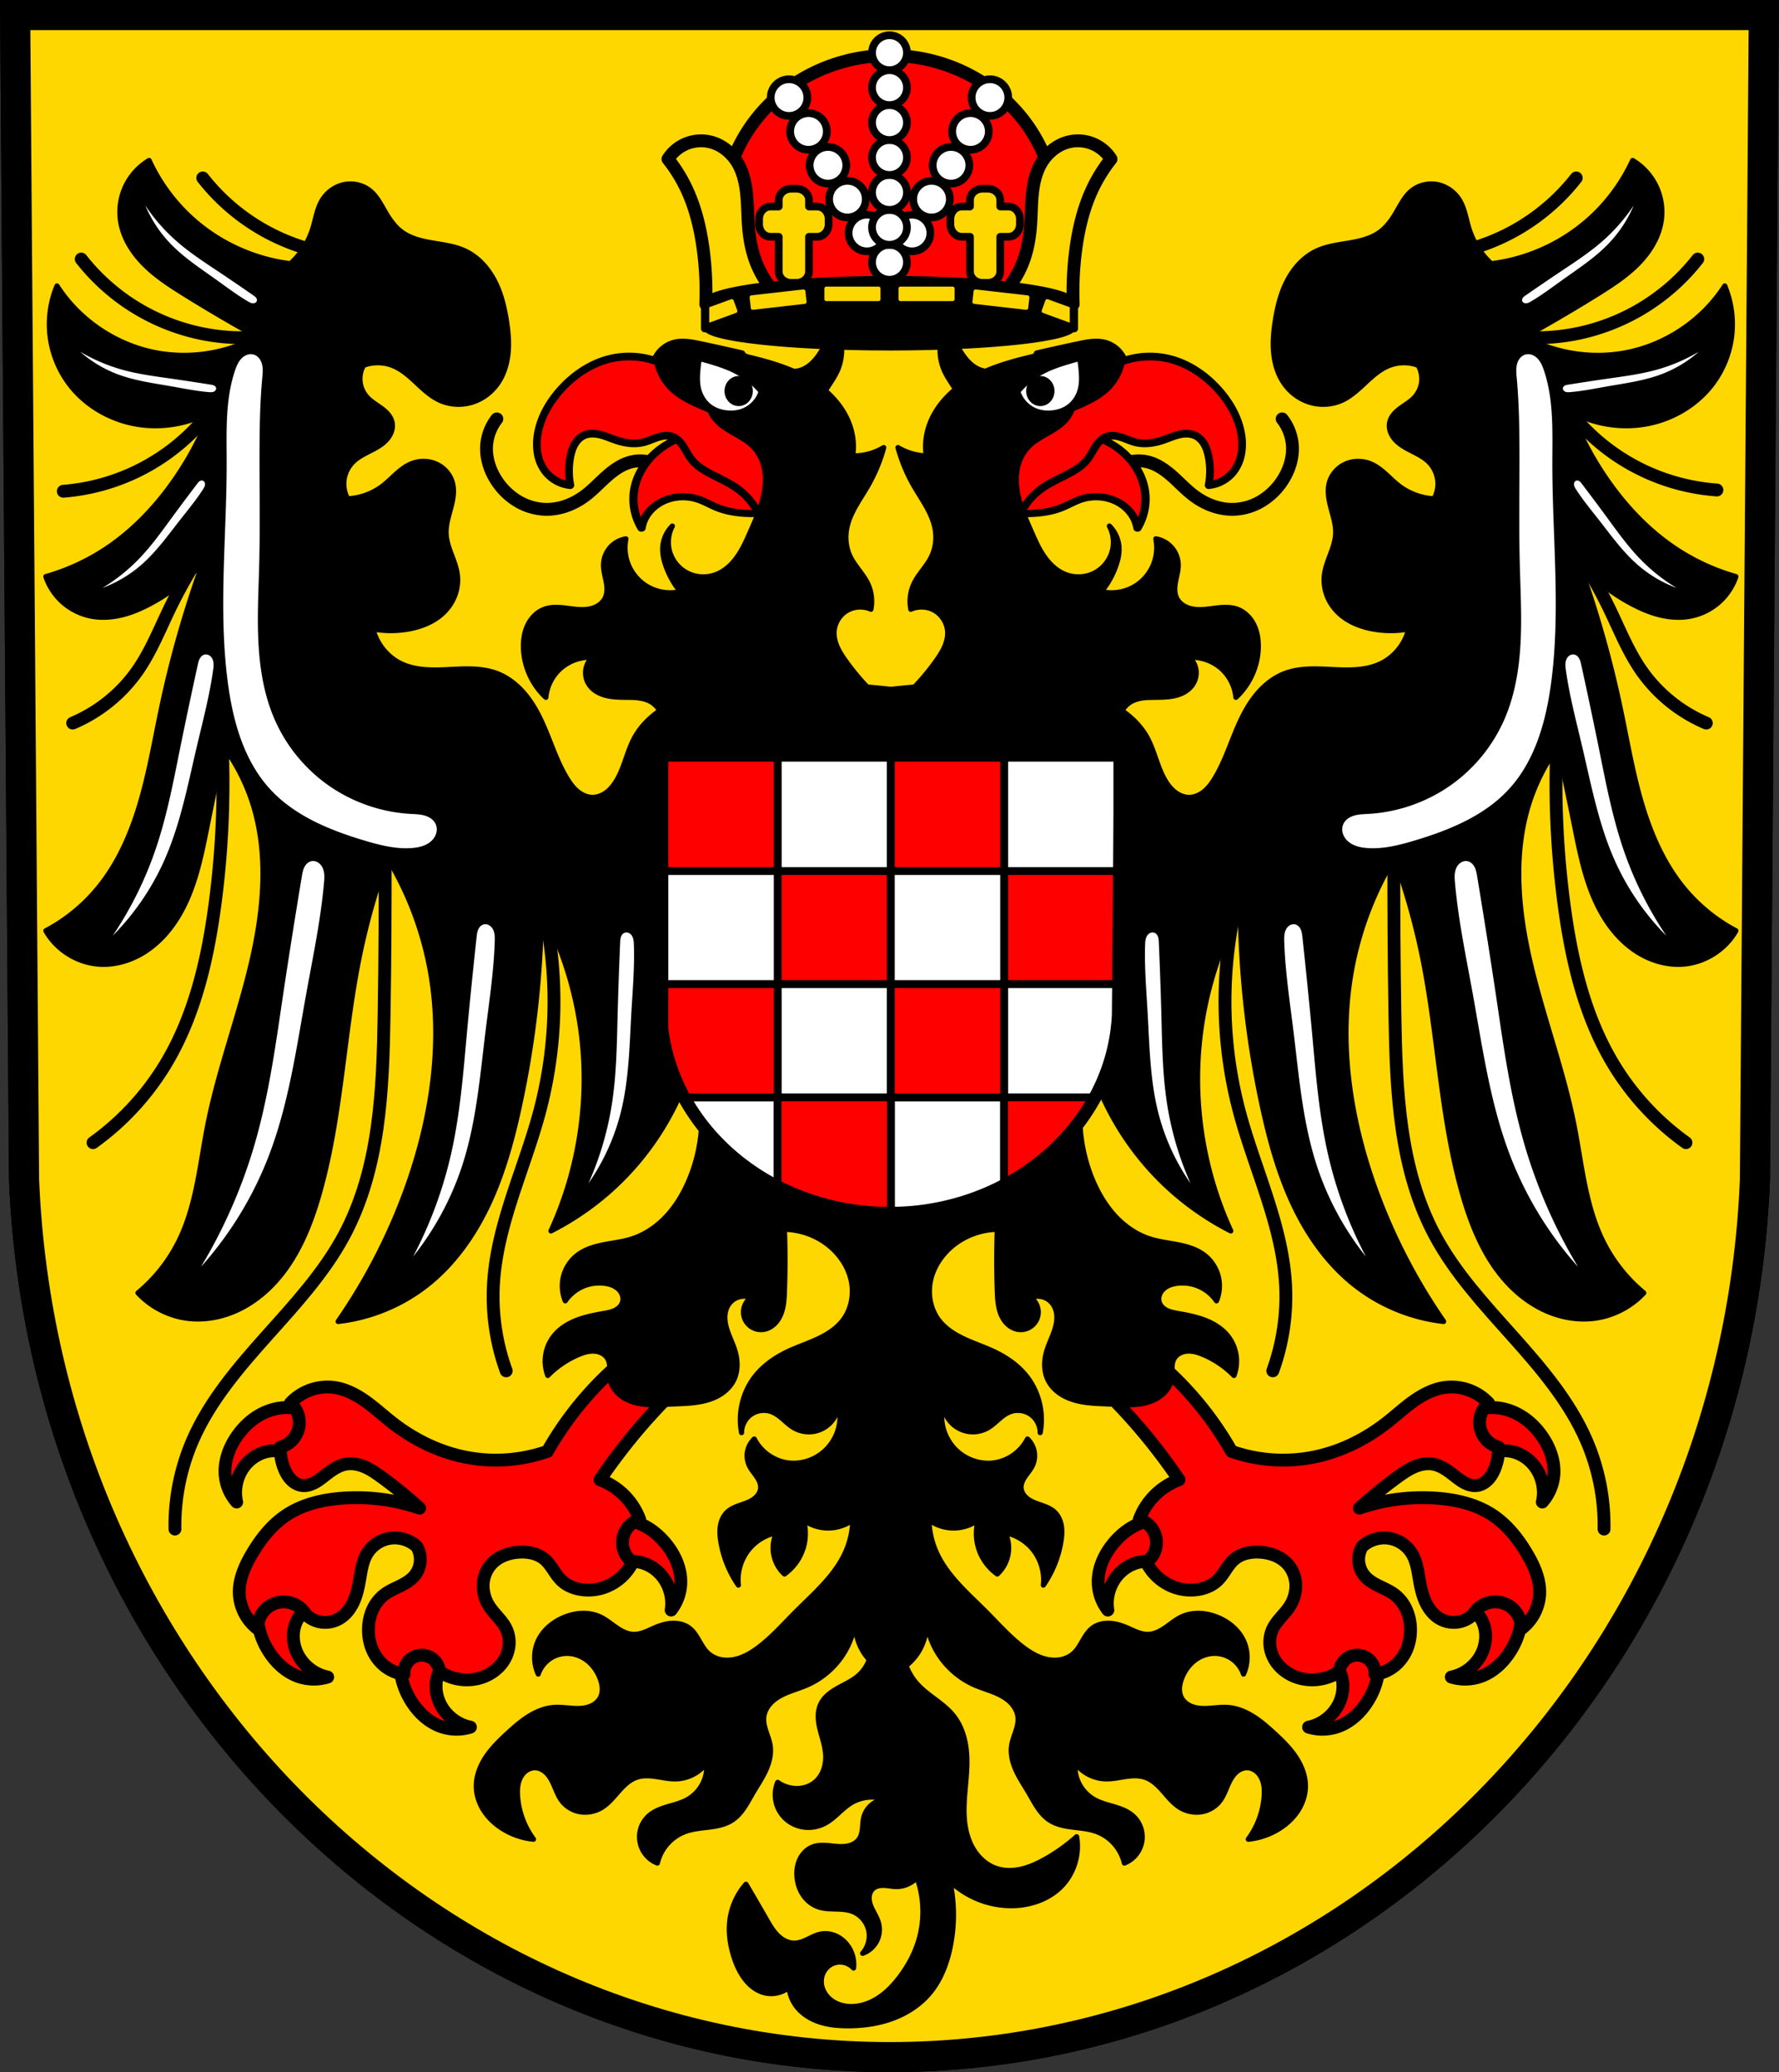
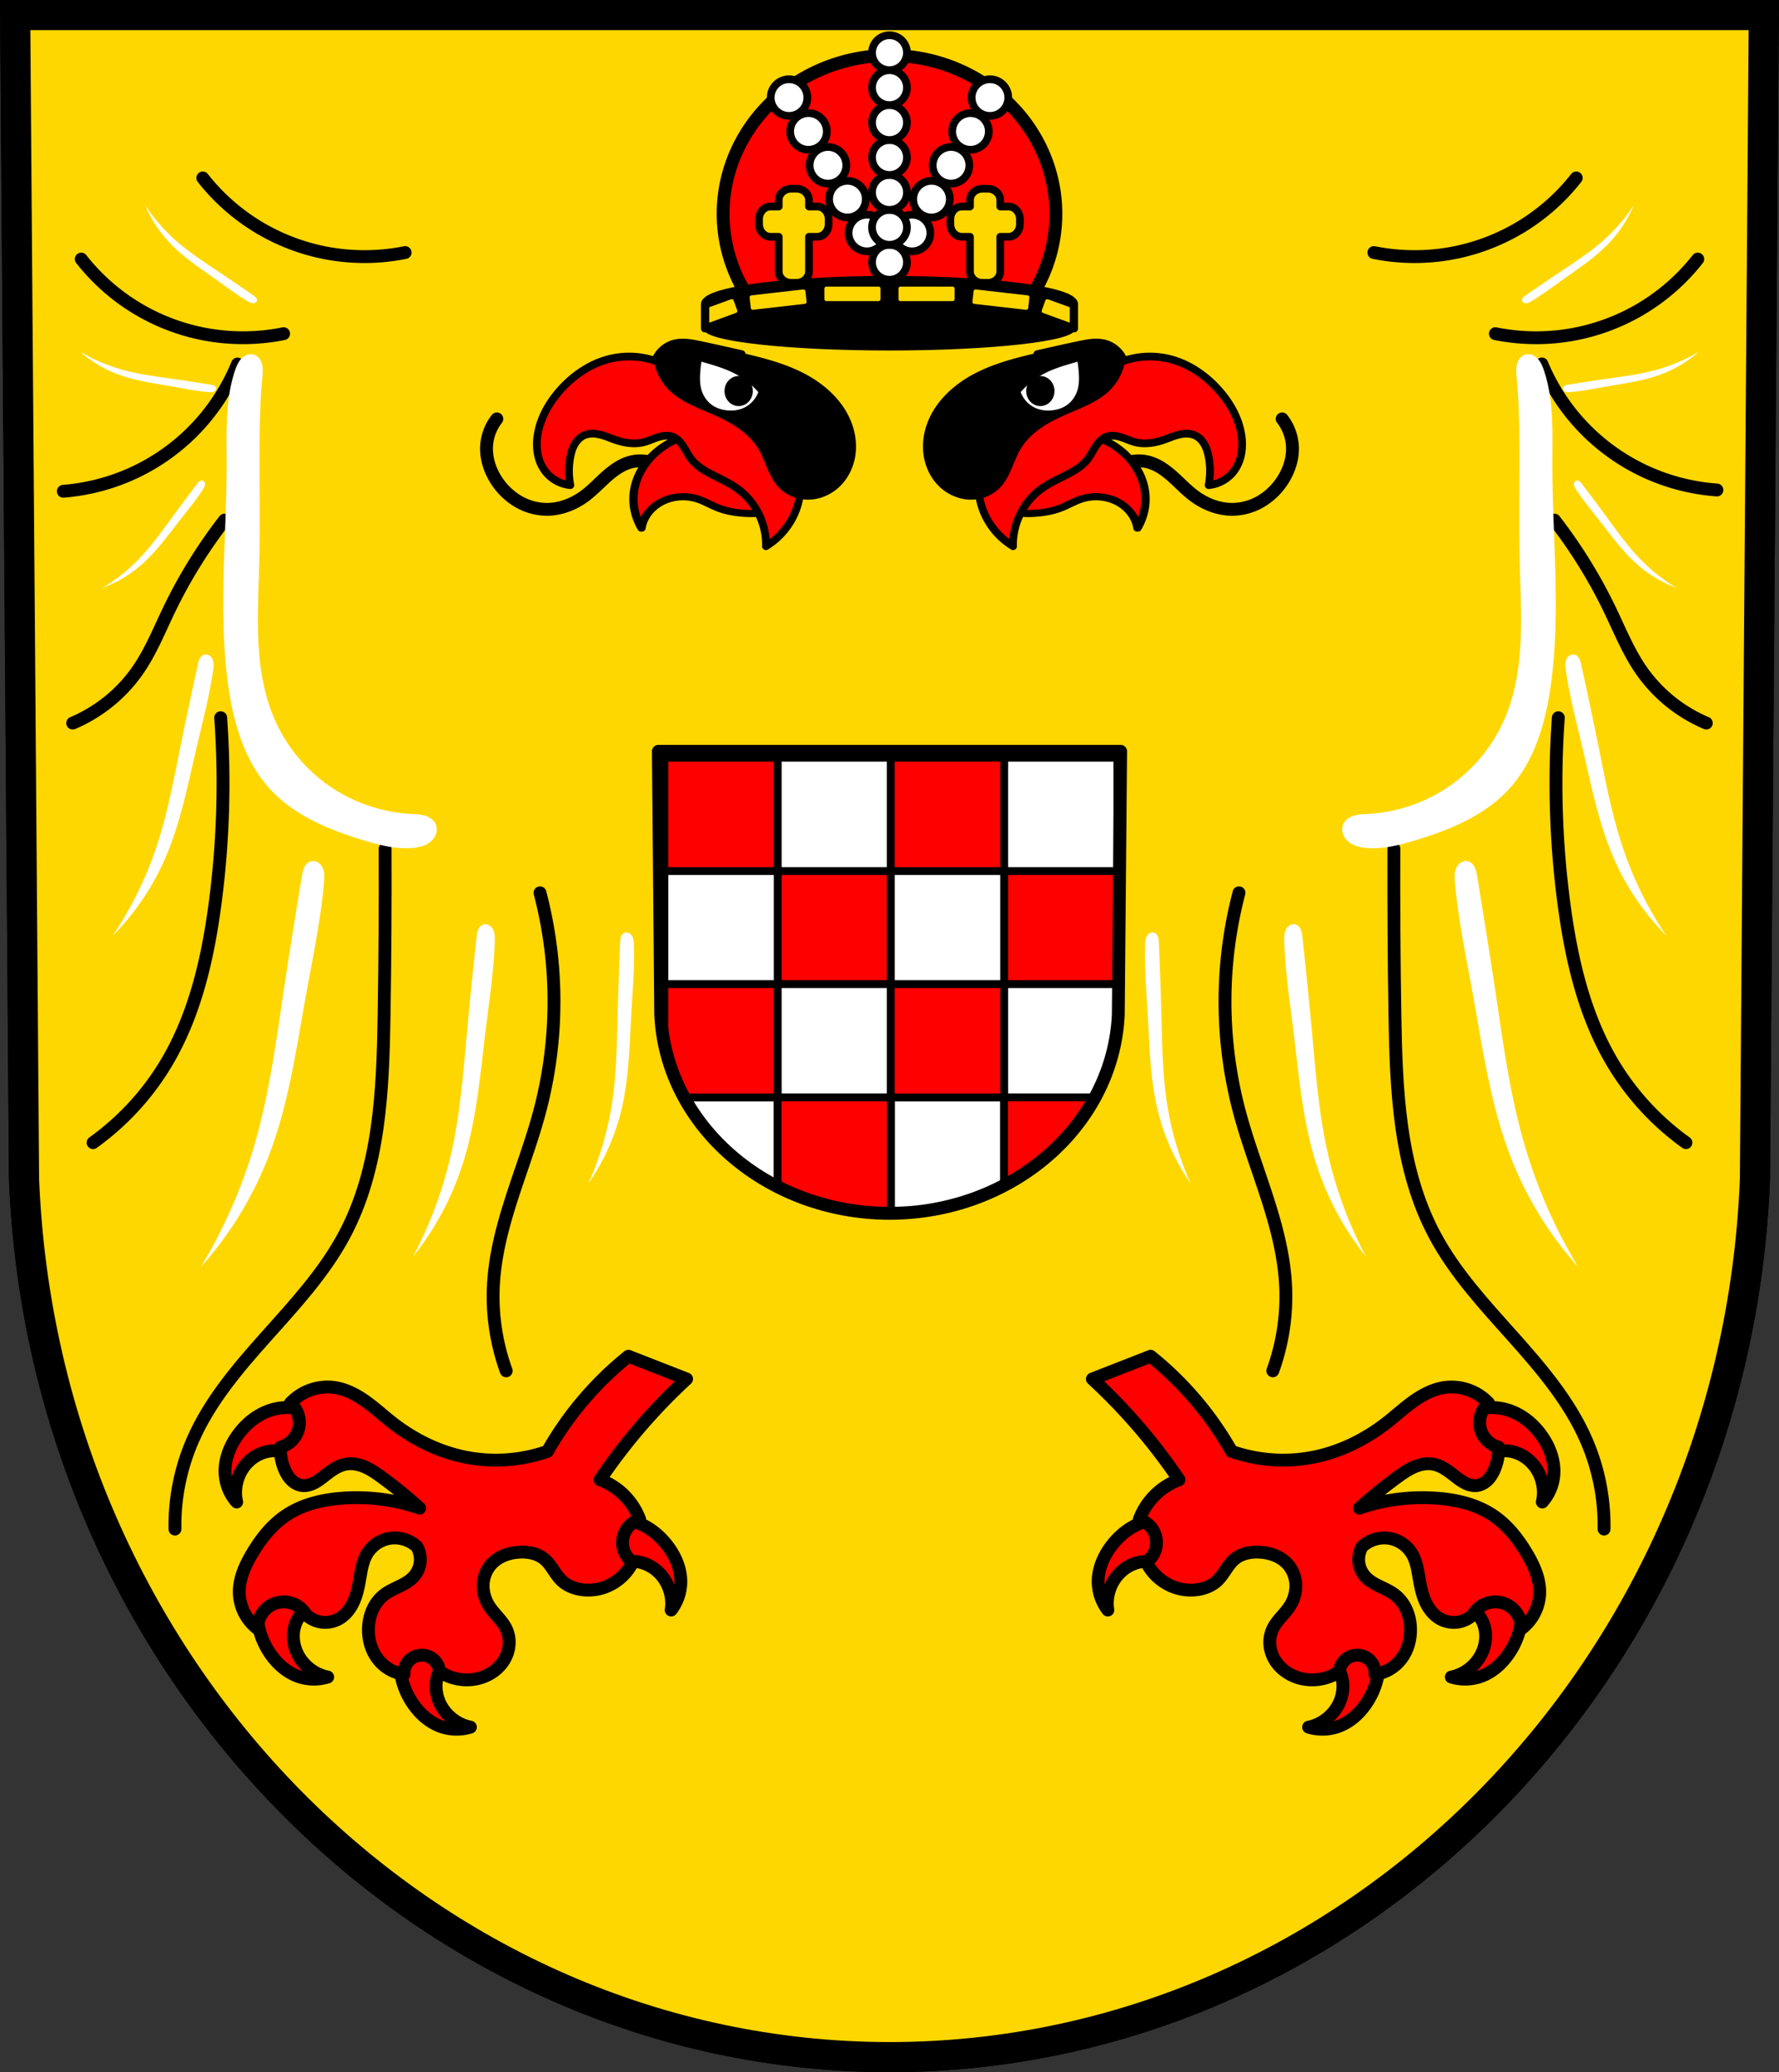
<svg xmlns="http://www.w3.org/2000/svg" width="692.696" height="806.94" viewBox="0 0 183.276 213.503">
  <rect x="0" y="0" width="183.276" height="213.503" fill="#333333" stroke="none" />
  <g transform="translate(-.404 -.245)">
    <g style="fill:gold;fill-opacity:1;stroke:#000;stroke-opacity:1">
      <path d="m555.563-3.744-.914 119.952c-1.993 50.457-41.387 90.418-89.16 90.446-47.73-.062-87.138-40.037-89.16-90.446l-.914-119.952h90.072z" style="fill:gold;fill-opacity:1;fill-rule:evenodd;stroke:#000;stroke-width:3.104;stroke-opacity:1" transform="translate(-373.448 5.541)" />
      <path d="m555.563-3.744-.914 119.952c-1.993 50.457-41.387 90.418-89.16 90.446-47.73-.062-87.138-40.037-89.16-90.446l-.914-119.952h90.072z" style="fill:gold;fill-opacity:1;fill-rule:evenodd;stroke:#000;stroke-width:3.104;stroke-opacity:1" transform="translate(-373.448 5.541)" />
    </g>
    <g style="fill:red;fill-opacity:1;stroke:#000;stroke-width:1.323;stroke-linejoin:round;stroke-miterlimit:4;stroke-dasharray:none;stroke-opacity:1">
      <path transform="matrix(.265 0 0 .265 194.911 2.325)" style="fill:red;fill-opacity:1;stroke:#000;stroke-width:5;stroke-linecap:butt;stroke-linejoin:round;stroke-miterlimit:4;stroke-dasharray:none;stroke-opacity:1" d="M-622.275 539.41a20.237 20.237 0 0 0-3.116.217c-3.381.5-6.617 1.853-9.433 3.791-2.817 1.937-5.219 4.45-7.155 7.268-3.104 4.52-5.035 10.033-4.423 15.482a18.187 18.187 0 0 0 4.423 9.953c-1.207-5.207.286-10.965 3.872-14.93 2.673-2.956 6.52-4.918 10.505-4.976a13.094 13.094 0 0 1 8.848 3.318l14.375-9.4a20.644 20.644 0 0 0-8.85-8.565 20.661 20.661 0 0 0-9.046-2.158zm128.636 43.358a20.671 20.671 0 0 0-10.441 2.82 20.64 20.64 0 0 0-8.256 9.137l14.977 8.414a13.095 13.095 0 0 1 8.605-3.905c3.98-.21 7.95 1.488 10.816 4.258 3.844 3.715 5.721 9.36 4.866 14.637a18.188 18.188 0 0 0 3.744-10.229c.244-5.478-2.052-10.849-5.453-15.15-2.12-2.681-4.687-5.026-7.627-6.77-2.94-1.743-6.26-2.876-9.668-3.148a20.122 20.122 0 0 0-1.563-.064zm-121.252 16.46a20.648 20.648 0 0 0-11.44 4.565 20.644 20.644 0 0 0-6.755 10.297c-.93 3.29-1.021 6.795-.408 10.158.613 3.363 1.918 6.585 3.695 9.506 2.85 4.684 7.09 8.703 12.31 10.379a18.183 18.183 0 0 0 10.891.045c-5.244-1.033-9.884-4.753-12.03-9.649-1.602-3.65-1.814-7.963-.233-11.623a13.094 13.094 0 0 1 6.652-6.71zm55.48 19.479a20.64 20.64 0 0 0-11.437 4.563 20.648 20.648 0 0 0-6.757 10.296c-.93 3.29-1.02 6.795-.407 10.159.613 3.363 1.919 6.585 3.696 9.505 2.85 4.685 7.089 8.706 12.31 10.381a18.183 18.183 0 0 0 10.89.045c-5.244-1.032-9.884-4.755-12.03-9.65-1.601-3.65-1.813-7.964-.233-11.623a13.094 13.094 0 0 1 6.652-6.711z" />
      <path style="fill:red;fill-opacity:1;stroke:#000;stroke-width:1.323;stroke-linecap:butt;stroke-linejoin:round;stroke-miterlimit:4;stroke-dasharray:none;stroke-opacity:1" d="M-127.581 139.98a34.158 34.158 0 0 0-8.34 9.802 16.139 16.139 0 0 1-8.485.586c-2.719-.55-5.273-1.808-7.462-3.512-.936-.728-1.809-1.538-2.775-2.227-.967-.688-2.049-1.26-3.223-1.43a5.248 5.248 0 0 0-4.535 1.609c.35.299.62.691.774 1.125.153.435.19.91.104 1.362a2.642 2.642 0 0 1-.656 1.298c-.334.36-.772.624-1.246.75-.034.8.117 1.608.438 2.341.167.38.381.744.675 1.038.293.293.67.513 1.081.572.401.057.813-.042 1.18-.215.366-.172.694-.416 1.015-.663.358-.277.71-.561 1.094-.8.384-.24.801-.436 1.246-.517.657-.12 1.34.018 1.952.28.613.262 1.166.645 1.706 1.037a45.855 45.855 0 0 1 3.95 3.218 20.038 20.038 0 0 0-8.046-1.024c-2.006.157-4.033.638-5.706 1.756-1.478.987-2.607 2.421-3.511 3.95-.741 1.251-1.362 2.643-1.317 4.097a4.824 4.824 0 0 0 1.902 3.657 2.706 2.706 0 0 1 .73-1.945 2.706 2.706 0 0 1 1.903-.835c.47-.007.94.113 1.348.343.409.23.755.57.993.974.437.419 1.01.693 1.61.771.6.078 1.225-.04 1.755-.332.722-.399 1.244-1.097 1.573-1.853.329-.757.483-1.576.622-2.39.145-.857.283-1.742.731-2.487a3.384 3.384 0 0 1 2.386-1.584c.977-.14 2.01.183 2.735.853.279.473.404 1.036.352 1.583a2.648 2.648 0 0 1-.645 1.489c-.4.454-.944.755-1.488 1.021-.543.266-1.106.51-1.584.88a4.01 4.01 0 0 0-1.173 1.503 5.044 5.044 0 0 0-.437 1.863c-.033.7.064 1.41.308 2.068a4.425 4.425 0 0 0 1.155 1.736 4.11 4.11 0 0 0 2.195 1.024 1.867 1.867 0 0 1 .672-1.564 1.867 1.867 0 0 1 1.669-.338c.354.103.675.315.908.6.233.285.378.642.408 1.01a5.013 5.013 0 0 0 3.95.73c1.096-.262 2.109-.927 2.697-1.887.294-.48.48-1.028.525-1.59a3.253 3.253 0 0 0-.295-1.643c-.42-.883-1.23-1.517-1.756-2.34a3.888 3.888 0 0 1-.624-2.152 3.362 3.362 0 0 1 .77-2.092c.355-.42.82-.74 1.325-.956a4.848 4.848 0 0 1 1.601-.36 4.533 4.533 0 0 1 1.39.112c.453.115.887.318 1.244.62.359.302.63.694.893 1.084.261.39.521.787.862 1.11.482.455 1.108.74 1.756.878a4.938 4.938 0 0 0 2.926-.293 5.224 5.224 0 0 0 2.634-2.487 2.485 2.485 0 0 1-.839-1.028c-.179-.41-.244-.87-.186-1.313.063-.472.264-.924.574-1.285.31-.361.726-.63 1.182-.763a6.963 6.963 0 0 0-1.317-2.195 6.978 6.978 0 0 0-2.78-1.902 59.322 59.322 0 0 1 8.925-10.387z" transform="translate(192.723)" />
      <g style="fill:red;fill-opacity:1;stroke:#000;stroke-width:1.323;stroke-linejoin:round;stroke-miterlimit:4;stroke-dasharray:none;stroke-opacity:1">
        <path style="fill:red;fill-opacity:1;stroke:#000;stroke-width:5;stroke-linecap:butt;stroke-linejoin:round;stroke-miterlimit:4;stroke-dasharray:none;stroke-opacity:1" d="M-622.275 539.41a20.237 20.237 0 0 0-3.116.217c-3.381.5-6.617 1.853-9.433 3.791-2.817 1.937-5.219 4.45-7.155 7.268-3.104 4.52-5.035 10.033-4.423 15.482a18.187 18.187 0 0 0 4.423 9.953c-1.207-5.207.286-10.965 3.872-14.93 2.673-2.956 6.52-4.918 10.505-4.976a13.094 13.094 0 0 1 8.848 3.318l14.375-9.4a20.644 20.644 0 0 0-8.85-8.565 20.661 20.661 0 0 0-9.046-2.158zm128.636 43.358a20.671 20.671 0 0 0-10.441 2.82 20.64 20.64 0 0 0-8.256 9.137l14.977 8.414a13.095 13.095 0 0 1 8.605-3.905c3.98-.21 7.95 1.488 10.816 4.258 3.844 3.715 5.721 9.36 4.866 14.637a18.188 18.188 0 0 0 3.744-10.229c.244-5.478-2.052-10.849-5.453-15.15-2.12-2.681-4.687-5.026-7.627-6.77-2.94-1.743-6.26-2.876-9.668-3.148a20.122 20.122 0 0 0-1.563-.064zm-121.252 16.46a20.648 20.648 0 0 0-11.44 4.565 20.644 20.644 0 0 0-6.755 10.297c-.93 3.29-1.021 6.795-.408 10.158.613 3.363 1.918 6.585 3.695 9.506 2.85 4.684 7.09 8.703 12.31 10.379a18.183 18.183 0 0 0 10.891.045c-5.244-1.033-9.884-4.753-12.03-9.649-1.602-3.65-1.814-7.963-.233-11.623a13.094 13.094 0 0 1 6.652-6.71zm55.48 19.479a20.64 20.64 0 0 0-11.437 4.563 20.648 20.648 0 0 0-6.757 10.296c-.93 3.29-1.02 6.795-.407 10.159.613 3.363 1.919 6.585 3.696 9.505 2.85 4.685 7.089 8.706 12.31 10.381a18.183 18.183 0 0 0 10.89.045c-5.244-1.032-9.884-4.755-12.03-9.65-1.601-3.65-1.813-7.964-.233-11.623a13.094 13.094 0 0 1 6.652-6.711z" transform="matrix(-.265 0 0 .265 -10.828 2.325)" />
        <path style="fill:red;fill-opacity:1;stroke:#000;stroke-width:1.323;stroke-linecap:butt;stroke-linejoin:round;stroke-miterlimit:4;stroke-dasharray:none;stroke-opacity:1" d="M-127.581 139.98a34.158 34.158 0 0 0-8.34 9.802 16.139 16.139 0 0 1-8.485.586c-2.719-.55-5.273-1.808-7.462-3.512-.936-.728-1.809-1.538-2.775-2.227-.967-.688-2.049-1.26-3.223-1.43a5.248 5.248 0 0 0-4.535 1.609c.35.299.62.691.774 1.125.153.435.19.91.104 1.362a2.642 2.642 0 0 1-.656 1.298c-.334.36-.772.624-1.246.75-.034.8.117 1.608.438 2.341.167.38.381.744.675 1.038.293.293.67.513 1.081.572.401.057.813-.042 1.18-.215.366-.172.694-.416 1.015-.663.358-.277.71-.561 1.094-.8.384-.24.801-.436 1.246-.517.657-.12 1.34.018 1.952.28.613.262 1.166.645 1.706 1.037a45.855 45.855 0 0 1 3.95 3.218 20.038 20.038 0 0 0-8.046-1.024c-2.006.157-4.033.638-5.706 1.756-1.478.987-2.607 2.421-3.511 3.95-.741 1.251-1.362 2.643-1.317 4.097a4.824 4.824 0 0 0 1.902 3.657 2.706 2.706 0 0 1 .73-1.945 2.706 2.706 0 0 1 1.903-.835c.47-.007.94.113 1.348.343.409.23.755.57.993.974.437.419 1.01.693 1.61.771.6.078 1.225-.04 1.755-.332.722-.399 1.244-1.097 1.573-1.853.329-.757.483-1.576.622-2.39.145-.857.283-1.742.731-2.487a3.384 3.384 0 0 1 2.386-1.584c.977-.14 2.01.183 2.735.853.279.473.404 1.036.352 1.583a2.648 2.648 0 0 1-.645 1.489c-.4.454-.944.755-1.488 1.021-.543.266-1.106.51-1.584.88a4.01 4.01 0 0 0-1.173 1.503 5.044 5.044 0 0 0-.437 1.863c-.033.7.064 1.41.308 2.068a4.425 4.425 0 0 0 1.155 1.736 4.11 4.11 0 0 0 2.195 1.024 1.867 1.867 0 0 1 .672-1.564 1.867 1.867 0 0 1 1.669-.338c.354.103.675.315.908.6.233.285.378.642.408 1.01a5.013 5.013 0 0 0 3.95.73c1.096-.262 2.109-.927 2.697-1.887.294-.48.48-1.028.525-1.59a3.253 3.253 0 0 0-.295-1.643c-.42-.883-1.23-1.517-1.756-2.34a3.888 3.888 0 0 1-.624-2.152 3.362 3.362 0 0 1 .77-2.092c.355-.42.82-.74 1.325-.956a4.848 4.848 0 0 1 1.601-.36 4.533 4.533 0 0 1 1.39.112c.453.115.887.318 1.244.62.359.302.63.694.893 1.084.261.39.521.787.862 1.11.482.455 1.108.74 1.756.878a4.938 4.938 0 0 0 2.926-.293 5.224 5.224 0 0 0 2.634-2.487 2.485 2.485 0 0 1-.839-1.028c-.179-.41-.244-.87-.186-1.313.063-.472.264-.924.574-1.285.31-.361.726-.63 1.182-.763a6.963 6.963 0 0 0-1.317-2.195 6.978 6.978 0 0 0-2.78-1.902 59.322 59.322 0 0 1 8.925-10.387z" transform="matrix(-1 0 0 1 -8.64 0)" />
      </g>
    </g>
    <path transform="translate(192.783 -1.587)" d="M-123.469 50.698a3.872 3.872 0 0 0-1.74-1.187 3.872 3.872 0 0 0-2.104-.094c-.972.23-1.817.83-2.565 1.492-.748.663-1.43 1.403-2.23 2.002-1.172.878-2.614 1.434-4.077 1.398a5.909 5.909 0 0 1-2.857-.842 6.766 6.766 0 0 1-2.151-2.07c-.728-1.095-1.154-2.417-1.049-3.727a5.019 5.019 0 0 1 1.049-2.68" style="fill:none;stroke:#000;stroke-width:1.323;stroke-linecap:round;stroke-linejoin:round;stroke-miterlimit:4;stroke-dasharray:none;stroke-opacity:1" />
    <path d="M-123.469 50.698a3.872 3.872 0 0 0-1.74-1.187 3.872 3.872 0 0 0-2.104-.094c-.972.23-1.817.83-2.565 1.492-.748.663-1.43 1.403-2.23 2.002-1.172.878-2.614 1.434-4.077 1.398a5.909 5.909 0 0 1-2.857-.842 6.766 6.766 0 0 1-2.151-2.07c-.728-1.095-1.154-2.417-1.049-3.727a5.019 5.019 0 0 1 1.049-2.68" style="fill:none;stroke:#000;stroke-width:1.323;stroke-linecap:round;stroke-linejoin:round;stroke-miterlimit:4;stroke-dasharray:none;stroke-opacity:1" transform="matrix(-1 0 0 1 -8.7 -1.587)" />
    <path style="fill:red;fill-opacity:1;stroke:#000;stroke-width:.736;stroke-linecap:butt;stroke-linejoin:round;stroke-miterlimit:4;stroke-dasharray:none;stroke-opacity:1" d="M-119.995 44.758c-1.898-.064-3.796.739-5.125 2.096a7.008 7.008 0 0 0-1.863 3.495 6.67 6.67 0 0 0 .582 4.31 3.772 3.772 0 0 1 1.398-2.447 3.689 3.689 0 0 1 3.494-.582c.656.23 1.232.642 1.864.932.8.367 1.682.534 2.562.582.321.018.644.02.962-.029.318-.047.631-.147.902-.32.39-.25.675-.646.84-1.08.166-.433.218-.903.208-1.366-.032-1.483-.708-2.932-1.79-3.947-1.083-1.015-2.551-1.594-4.034-1.644z" transform="matrix(1.162 0 0 1 213.371 0)" />
    <path style="fill:red;fill-opacity:1;stroke:#000;stroke-width:.794;stroke-linecap:butt;stroke-linejoin:round;stroke-miterlimit:4;stroke-dasharray:none;stroke-opacity:1" d="M-115.103 39.516a8.864 8.864 0 0 1-.866-2.783 260.773 260.773 0 0 0-4.259-.944c-.922-.196-1.891-.386-2.795-.116a2.907 2.907 0 0 0-1.864 1.747 8.409 8.409 0 0 0-4.542-.233c-2.04.465-3.854 1.697-5.242 3.261-1.168 1.318-2.073 2.917-2.33 4.66a5.77 5.77 0 0 0 .027 1.95 4.2 4.2 0 0 0 .79 1.777 3.726 3.726 0 0 0 2.562 1.397 7.715 7.715 0 0 1 0-2.912c.085-.445.213-.887.436-1.281.224-.395.55-.741.961-.932.513-.237 1.111-.216 1.66-.084.55.132 1.067.368 1.602.55.934.32 1.954.477 2.912.233.489-.124.946-.35 1.426-.505.48-.156 1.008-.24 1.485-.077.247.084.468.23.659.407.19.177.35.385.494.601.286.434.51.91.828 1.321.618.8 1.542 1.295 2.446 1.747.84.422 1.695.832 2.446 1.398 1.785 1.348 2.86 3.588 2.795 5.824a7.448 7.448 0 0 0 3.145-3.844c.493-1.383.562-2.902.289-4.346-.273-1.443-.88-2.812-1.687-4.04-1.072-1.632-2.498-3.032-3.378-4.776z" transform="translate(192.783)" />
    <path style="fill:red;fill-opacity:1;stroke:#000;stroke-width:.736;stroke-linecap:butt;stroke-linejoin:round;stroke-miterlimit:4;stroke-dasharray:none;stroke-opacity:1" d="M-119.995 44.758c-1.898-.064-3.796.739-5.125 2.096a7.008 7.008 0 0 0-1.863 3.495 6.67 6.67 0 0 0 .582 4.31 3.772 3.772 0 0 1 1.398-2.447 3.689 3.689 0 0 1 3.494-.582c.656.23 1.232.642 1.864.932.8.367 1.682.534 2.562.582.321.018.644.02.962-.029.318-.047.631-.147.902-.32.39-.25.675-.646.84-1.08.166-.433.218-.903.208-1.366-.032-1.483-.708-2.932-1.79-3.947-1.083-1.015-2.551-1.594-4.034-1.644z" transform="matrix(-1.162 0 0 1 -29.288 0)" />
    <path transform="matrix(-1 0 0 1 -8.7 0)" style="fill:red;fill-opacity:1;stroke:#000;stroke-width:.794;stroke-linecap:butt;stroke-linejoin:round;stroke-miterlimit:4;stroke-dasharray:none;stroke-opacity:1" d="M-115.103 39.516a8.864 8.864 0 0 1-.866-2.783 260.773 260.773 0 0 0-4.259-.944c-.922-.196-1.891-.386-2.795-.116a2.907 2.907 0 0 0-1.864 1.747 8.409 8.409 0 0 0-4.542-.233c-2.04.465-3.854 1.697-5.242 3.261-1.168 1.318-2.073 2.917-2.33 4.66a5.77 5.77 0 0 0 .027 1.95 4.2 4.2 0 0 0 .79 1.777 3.726 3.726 0 0 0 2.562 1.397 7.715 7.715 0 0 1 0-2.912c.085-.445.213-.887.436-1.281.224-.395.55-.741.961-.932.513-.237 1.111-.216 1.66-.084.55.132 1.067.368 1.602.55.934.32 1.954.477 2.912.233.489-.124.946-.35 1.426-.505.48-.156 1.008-.24 1.485-.077.247.084.468.23.659.407.19.177.35.385.494.601.286.434.51.91.828 1.321.618.8 1.542 1.295 2.446 1.747.84.422 1.695.832 2.446 1.398 1.785 1.348 2.86 3.588 2.795 5.824a7.448 7.448 0 0 0 3.145-3.844c.493-1.383.562-2.902.289-4.346-.273-1.443-.88-2.812-1.687-4.04-1.072-1.632-2.498-3.032-3.378-4.776z" />
-     <path style="fill:#000;stroke:#000;stroke-width:2;stroke-linecap:butt;stroke-linejoin:round;stroke-miterlimit:4;stroke-dasharray:none;stroke-opacity:1" d="M51.229 54.541a23.498 23.498 0 0 0-9.122 10.045 23.495 23.495 0 0 0-1.994 13.42c.954 6.415 4.572 12.202 9.137 16.808 4.565 4.607 10.062 8.166 15.564 11.598a612.236 612.236 0 0 0 28.405 16.672c-11.928 6.542-26.165 8.768-39.52 6.176-15.55-3.018-29.714-12.614-38.285-25.936a38.88 38.88 0 0 0-2.65 19.803 38.884 38.884 0 0 0 7.59 18.482c6.24 8.194 15.785 13.687 25.935 15.438 9.859 1.7 20.28-.073 29.022-4.94a127.207 127.207 0 0 1-13.793 26.145c-7.455 10.848-16.687 20.591-27.723 27.766a83.486 83.486 0 0 1-22.703 10.308 23.416 23.416 0 0 0 6.847 10.162 23.41 23.41 0 0 0 11.059 5.276c3.913.707 7.97.398 11.826-.567 3.857-.964 7.53-2.57 11.033-4.449a75.358 75.358 0 0 0 20.368-15.978 420.627 420.627 0 0 0-16.057 56.193c-2.604 12.295-4.662 24.726-8.174 36.793-3.511 12.067-8.566 23.876-16.525 33.601a66.732 66.732 0 0 1-20.377 16.672c4.226 7.441 12.364 12.507 20.906 13.012 6.23.368 12.487-1.575 17.725-4.967 5.237-3.392 9.49-8.177 12.73-13.51 6.482-10.664 8.928-23.218 11.381-35.455a1924.584 1924.584 0 0 1 6.418-30.709 76.366 76.366 0 0 1 11.115 21.612c6.629 20.35 4.408 42.568-.555 63.386-4.962 20.82-12.574 40.974-16.736 61.967-3.02 15.234-4.297 31.123-11.115 45.076a61.659 61.659 0 0 1-16.055 20.38c4.98 5.373 11.878 8.931 19.143 9.878 6.348.828 12.89-.308 18.752-2.883 5.862-2.574 11.057-6.552 15.369-11.285 8.623-9.466 13.61-21.685 17.13-33.996 8.504-29.726 9.36-61.075 15.438-91.39a269.356 269.356 0 0 1 11.116-39.52 128.814 128.814 0 0 1 16.673 43.842c5.053 27.799.759 56.72-8.646 83.363a224.316 224.316 0 0 1-27.17 53.106c12.545-1.404 24.67-6.385 34.58-14.204 10.402-8.206 18.232-19.348 23.857-31.343 5.626-11.996 9.146-24.87 11.96-37.817a380.085 380.085 0 0 0 8.644-77.187 141.128 141.128 0 0 1 14.82 43.842c4.458 27.467.535 56.238-11.115 81.51a108.797 108.797 0 0 0 24.082-16.673c14.507-13.266 25.307-30.546 30.875-49.4 5.366 14.868 4.916 31.751-1.234 46.313-2.133 5.05-4.946 9.853-8.659 13.886-3.712 4.034-8.354 7.28-13.572 8.961-3.5 1.128-7.182 1.539-10.79 2.24-3.61.702-7.255 1.743-10.206 3.936a15.23 15.23 0 0 0-5.549 8.104 15.23 15.23 0 0 0 .61 9.802 16.195 16.195 0 0 1 6.757-5.58 16.194 16.194 0 0 1 8.68-1.21c1.897.26 3.805.898 5.203 2.206.7.654 1.257 1.47 1.555 2.38.298.909.33 1.913.035 2.823-.232.717-.661 1.362-1.197 1.891-.536.53-1.178.945-1.86 1.266-1.363.64-2.87.902-4.353 1.166-3.525.626-7.063 1.315-10.4 2.613-3.338 1.298-6.493 3.245-8.743 6.031a15.805 15.805 0 0 0-3.29 7.39 15.798 15.798 0 0 0 .82 8.048 37.27 37.27 0 0 1 11.732-8.028c2.018-.87 4.18-1.573 6.373-1.427 1.097.072 2.186.362 3.137.914.95.55 1.758 1.37 2.225 2.365.486 1.037.587 2.214.587 3.36 0 1.145-.093 2.294.03 3.433.26 2.417 1.508 4.673 3.261 6.357 1.754 1.685 3.985 2.821 6.32 3.494 4.673 1.346 9.644.885 14.5.647 4.522-.222 9.107-.245 13.471-1.443 2.183-.6 4.298-1.497 6.153-2.793 1.855-1.297 3.445-3.004 4.459-5.028 1.7-3.396 1.664-7.462.617-11.113-.896-3.125-2.481-6.02-3.373-9.147-.446-1.563-.716-3.191-.62-4.814.098-1.623.577-3.243 1.524-4.564a7.294 7.294 0 0 1 3.89-2.743 7.3 7.3 0 0 1 4.755.272 6.877 6.877 0 0 0-2.67 3.642 6.875 6.875 0 0 0 .191 4.512 6.878 6.878 0 0 0 2.973 3.4 6.875 6.875 0 0 0 4.445.795c1.509-.244 2.912-1.001 4.03-2.044 1.117-1.043 1.956-2.363 2.542-3.774 1.174-2.822 1.344-5.947 1.456-9.002.294-8.024.294-16.058 0-24.082 6.515.087 12.974 2.537 17.908 6.793 4.005 3.455 7.025 8.14 8.078 13.324 1.052 5.184.027 10.843-3.139 15.08-2.514 3.366-6.189 5.688-9.996 7.465-3.807 1.778-7.819 3.087-11.615 4.887-4.689 2.222-9.078 5.236-12.352 9.262-4.976 6.12-7.068 14.489-5.556 22.23-.01-2.794 1.432-5.554 3.732-7.14 2.3-1.587 5.392-1.955 8-.954 1.666.64 3.09 1.775 4.438 2.946 1.347 1.17 2.66 2.404 4.207 3.295a11.613 11.613 0 0 0 5.588 1.54c1.952.03 3.91-.444 5.63-1.367a11.614 11.614 0 0 0 4.26-3.931 11.606 11.606 0 0 0 1.813-5.504 18.48 18.48 0 0 1-.041 9.623 18.49 18.49 0 0 1-4.9 8.285c-3.865 3.76-9.48 5.684-14.82 4.94-5.47-.763-10.472-4.337-12.968-9.264a9.057 9.057 0 0 0-2.65 4.945 9.054 9.054 0 0 0 .799 5.553c.73 1.472 1.845 2.711 2.771 4.068.463.679.882 1.394 1.172 2.162.29.77.447 1.596.379 2.414-.116 1.387-.88 2.666-1.9 3.612-1.021.946-2.284 1.59-3.577 2.105-1.293.515-2.632.909-3.924 1.426-1.291.517-2.551 1.169-3.566 2.121-1.52 1.427-2.387 3.452-2.703 5.512-.316 2.06-.119 4.166.232 6.22a41.873 41.873 0 0 0 6.793 16.672c-.583-5.056 1.021-10.328 4.323-14.203a18.77 18.77 0 0 1 10.496-6.174 13.932 13.932 0 0 0-1.168 8.028 13.957 13.957 0 0 0 4.256 8.027 19.482 19.482 0 0 0 7.41-10.498c.963-3.41.963-7.086 0-10.496a16.419 16.419 0 0 0 10.498 3.086 16.37 16.37 0 0 0 8.644-3.086 32.278 32.278 0 0 1-2.468 11.732c-4.024 9.655-12.38 16.673-19.762 24.082-4.628 4.646-8.993 9.6-14.201 13.584-2.867 2.193-6.052 4.11-9.59 4.82-1.77.356-3.611.401-5.377.028-1.766-.372-3.452-1.17-4.793-2.377-1.539-1.386-2.563-3.237-3.6-5.03-1.036-1.792-2.154-3.608-3.81-4.85-1.9-1.426-4.367-1.959-6.739-1.827-2.37.132-4.667.884-6.847 1.826-1.297.56-2.565 1.193-3.89 1.68-1.327.487-2.725.831-4.138.791-2.47-.07-4.759-1.301-6.79-2.709-2.033-1.408-3.937-3.036-6.176-4.084-2.107-.987-4.455-1.423-6.782-1.383-2.326.04-4.632.551-6.804 1.383-4.468 1.71-8.48 4.926-10.498 9.264-1.882 4.046-1.882 8.92 0 12.966a11.911 11.911 0 0 1 4.523-5.976 11.91 11.91 0 0 1 7.21-2.05c2.79.127 5.502 1.268 7.65 3.056 2.147 1.787 3.741 4.2 4.7 6.824.438 1.196.748 2.447.792 3.719.043 1.272-.19 2.569-.791 3.691-.76 1.42-2.079 2.494-3.551 3.149-1.473.654-3.097.912-4.707.959-3.221.094-6.436-.627-9.65-.405-3.47.24-6.795 1.576-9.754 3.4-2.96 1.826-5.59 4.133-8.155 6.481-3.09 2.83-6.133 5.768-8.472 9.244-2.34 3.476-3.952 7.563-3.877 11.752.058 3.27 1.152 6.486 2.925 9.235 1.774 2.748 4.212 5.039 6.956 6.82a27.757 27.757 0 0 0 12.35 4.322 32.061 32.061 0 0 1-6.177-16.674c-.176-2.444-.048-4.991 1.037-7.19.543-1.098 1.325-2.09 2.32-2.804.996-.714 2.211-1.14 3.436-1.119 1.463.027 2.868.684 3.975 1.64 1.106.957 1.938 2.197 2.61 3.497 1.343 2.599 2.12 5.519 3.913 7.83 1.75 2.254 4.408 3.761 7.229 4.185 2.821.424 5.778-.221 8.209-1.714 2.574-1.582 4.492-4.007 6.488-6.274 1.996-2.267 4.234-4.494 7.096-5.459 2.46-.83 5.143-.641 7.71-.256 2.568.386 5.132.961 7.727.873 4.57-.155 9.018-2.496 11.733-6.175a14.82 14.82 0 0 1-1.604 8.197 14.82 14.82 0 0 1-5.804 6.006c-2.344 1.325-4.995 1.98-7.577 2.744-2.581.764-5.192 1.686-7.244 3.43a11.002 11.002 0 0 0-3.191 4.58 11.003 11.003 0 0 0-.518 5.558 11 11 0 0 0 2.291 5.09 11 11 0 0 0 4.504 3.297 17.366 17.366 0 0 1 3.977-7.6 17.355 17.355 0 0 1 7.138-4.75c2.92-1.02 6.046-1.237 9.114-1.63 3.067-.394 6.201-1.007 8.795-2.692 1.866-1.212 3.359-2.926 4.613-4.764 1.254-1.838 2.29-3.814 3.414-5.734 1.698-2.901 3.605-5.69 5.008-8.744 1.402-3.055 2.288-6.458 1.785-9.781-.286-1.89-1.008-3.68-1.606-5.495-.597-1.814-1.08-3.722-.865-5.62.205-1.815 1.049-3.523 2.227-4.919 1.178-1.395 2.68-2.492 4.283-3.365 3.208-1.745 6.811-2.618 10.164-4.066a32.028 32.028 0 0 0 13.399-10.889 32.054 32.054 0 0 0 5.527-14.125c-.226 4.697 1.16 9.469 3.92 13.281.46.636.968 1.234 1.498 1.813-.9 2.427-2.398 4.634-4.362 6.322-2.337 2.01-5.212 3.261-7.898 4.775-1.343.757-2.65 1.588-3.809 2.606-1.157 1.018-2.166 2.23-2.82 3.625-.654 1.396-.94 2.947-.967 4.488-.026 1.542.203 3.078.537 4.582.67 3.01 1.773 5.924 2.192 8.979.292 2.128.243 4.32-.313 6.396-.555 2.076-1.632 4.031-3.209 5.49-1.272 1.178-2.85 2.014-4.527 2.454-1.677.44-3.45.486-5.158.187a13.075 13.075 0 0 1-5.283-2.201 12.717 12.717 0 0 0-.668 7.527 12.716 12.716 0 0 0 3.75 6.56c2.023 1.877 4.67 3.06 7.414 3.358 2.743.299 5.568-.28 7.994-1.595 3.776-2.047 6.442-5.714 10.125-7.924 3.92-2.352 8.9-2.852 13.207-1.323a9.416 9.416 0 0 0-5.322 2.17 9.415 9.415 0 0 0-3.043 4.875c-.35 1.396-.372 2.847-.518 4.278-.146 1.43-.436 2.895-1.242 4.086-.89 1.315-2.346 2.175-3.879 2.591-1.533.417-3.148.425-4.732.307-1.584-.117-3.16-.357-4.747-.424-1.586-.067-3.207.046-4.693.608-2.173.821-3.924 2.583-4.953 4.666-1.03 2.082-1.37 4.462-1.209 6.779.177 2.562.963 5.1 2.398 7.229 1.436 2.129 3.533 3.833 5.965 4.658 2.113.716 4.385.76 6.616.818 2.23.058 4.507.147 6.591.942 3.068 1.17 5.486 3.913 6.262 7.103.776 3.19-.111 6.738-2.299 9.186a9.886 9.886 0 0 0 5.434-4.723 9.891 9.891 0 0 0 .728-7.164c-.65-2.298-2.113-4.278-2.974-6.506-.43-1.114-.71-2.306-.633-3.498.077-1.192.536-2.386 1.406-3.203.575-.54 1.307-.896 2.07-1.094.764-.198 1.56-.244 2.348-.213 1.576.063 3.132.427 4.71.442 3.017.026 6.022-1.294 8.042-3.536 2.727 7.581 3.04 16.01.88 23.772-1.556 5.6-4.36 10.817-7.925 15.408-2.278 2.935-4.896 5.65-8.012 7.674-3.115 2.025-6.76 3.336-10.476 3.332-2.507-.003-5.043-.621-7.149-1.982-2.105-1.361-3.746-3.496-4.296-5.942a8.217 8.217 0 0 1 .097-4.043 7.501 7.501 0 0 1 2.104-3.441 7.229 7.229 0 0 1 5.152-1.885 7.236 7.236 0 0 1 4.973 2.324c.407-3.468-.746-7.09-3.082-9.685-1.202-1.335-2.707-2.406-4.387-3.041-1.68-.635-3.536-.827-5.299-.48-1.764.345-3.377 1.205-4.998 1.984-1.62.779-3.329 1.499-5.127 1.537-1.26.026-2.517-.29-3.652-.838-1.136-.548-2.153-1.324-3.045-2.215-1.784-1.783-3.055-4.003-4.309-6.191a1397.444 1397.444 0 0 0-7.924-13.647 26.26 26.26 0 0 0-6.162 13.207c-.75 4.846-.115 9.838 1.32 14.527.816 2.665 1.894 5.262 3.397 7.608 1.043 1.626 2.293 3.132 3.791 4.351 1.499 1.22 3.254 2.147 5.139 2.569 3.2.716 6.71-.12 9.244-2.201a14.621 14.621 0 0 0 2.64 7.043c2.191 3.066 5.53 5.188 9.102 6.388 3.572 1.2 7.383 1.536 11.15 1.535 5.914 0 11.867-.819 17.41-2.877 5.545-2.058 10.672-5.391 14.45-9.941 4.04-4.866 6.408-10.939 7.76-17.117a62.019 62.019 0 0 0 0-26.412c6.475 6.288 15.524 9.844 24.549 9.65 6.885-.148 13.885-2.549 18.724-7.45 4.937-4.998 7.258-12.452 6.031-19.37a68.71 68.71 0 0 1-12.326 8.805c-2.887 1.613-5.917 3.028-9.138 3.777-3.222.749-6.659.804-9.791-.256-3.71-1.255-6.801-4.03-8.844-7.371-2.043-3.341-3.094-7.22-3.483-11.117-.83-8.34 1.262-16.723.881-25.094-.257-5.657-1.742-11.429-5.283-15.848-3.91-4.88-9.919-7.662-14.086-12.326a22.35 22.35 0 0 1-4.252-7.092 20.815 20.815 0 0 0 3.985-4.125c2.758-3.812 4.145-8.584 3.92-13.28a32.054 32.054 0 0 0 5.527 14.124 32.034 32.034 0 0 0 13.4 10.889c3.353 1.448 6.954 2.32 10.162 4.066 1.604.873 3.106 1.97 4.283 3.365 1.178 1.396 2.022 3.104 2.227 4.918.214 1.9-.268 3.807-.865 5.621-.598 1.815-1.32 3.605-1.606 5.495-.503 3.323.383 6.726 1.786 9.78 1.402 3.056 3.31 5.844 5.007 8.745 1.124 1.92 2.16 3.896 3.414 5.734 1.255 1.838 2.748 3.552 4.614 4.764 2.593 1.685 5.727 2.298 8.795 2.691 3.067.394 6.194.611 9.113 1.631a17.356 17.356 0 0 1 7.139 4.75 17.365 17.365 0 0 1 3.976 7.6 10.999 10.999 0 0 0 4.504-3.297 11 11 0 0 0 2.291-5.09c.31-1.856.129-3.791-.518-5.558a11.002 11.002 0 0 0-3.191-4.58c-2.052-1.744-4.663-2.666-7.244-3.43-2.582-.764-5.23-1.419-7.574-2.744a14.825 14.825 0 0 1-5.807-6.006 14.82 14.82 0 0 1-1.603-8.197c2.715 3.679 7.162 6.02 11.732 6.175 2.595.088 5.159-.487 7.727-.873 2.567-.386 5.25-.574 7.71.256 2.863.965 5.1 3.192 7.096 5.46 1.996 2.266 3.915 4.691 6.488 6.273 2.431 1.493 5.388 2.138 8.21 1.714 2.82-.424 5.479-1.931 7.228-4.185 1.794-2.311 2.57-5.231 3.914-7.83.672-1.3 1.503-2.54 2.61-3.496 1.106-.957 2.511-1.615 3.974-1.64 1.225-.024 2.44.404 3.436 1.118.995.715 1.777 1.706 2.32 2.805 1.085 2.198 1.213 4.745 1.037 7.19a32.061 32.061 0 0 1-6.176 16.673 27.757 27.757 0 0 0 12.35-4.322c2.744-1.781 5.18-4.072 6.955-6.82 1.774-2.749 2.867-5.964 2.926-9.235.074-4.19-1.538-8.276-3.877-11.752-2.34-3.476-5.383-6.414-8.473-9.244-2.564-2.348-5.194-4.655-8.154-6.48-2.96-1.825-6.285-3.161-9.754-3.4-3.215-.223-6.43.498-9.65.404-1.611-.047-3.235-.305-4.708-.96-1.472-.654-2.79-1.727-3.55-3.148-.601-1.122-.835-2.42-.791-3.691.043-1.272.354-2.523.79-3.719.96-2.624 2.554-5.037 4.702-6.824 2.147-1.788 4.859-2.93 7.65-3.057a11.91 11.91 0 0 1 7.21 2.05 11.911 11.911 0 0 1 4.523 5.977c1.881-4.045 1.881-8.92 0-12.966-2.018-4.338-6.03-7.553-10.498-9.264-2.173-.832-4.479-1.342-6.805-1.383-2.326-.04-4.674.396-6.781 1.383-2.24 1.048-4.144 2.676-6.176 4.084-2.032 1.408-4.32 2.639-6.791 2.709-1.412.04-2.811-.304-4.137-.791-1.326-.487-2.594-1.12-3.89-1.68-2.18-.942-4.477-1.694-6.848-1.826-2.372-.132-4.839.4-6.738 1.826-1.657 1.243-2.774 3.06-3.811 4.852-1.037 1.792-2.06 3.643-3.6 5.03-1.34 1.207-3.027 2.004-4.793 2.376-1.765.372-3.607.328-5.377-.027-3.538-.712-6.723-2.628-9.59-4.82-5.208-3.985-9.573-8.939-14.2-13.585-7.383-7.41-15.737-14.427-19.76-24.082a32.28 32.28 0 0 1-2.471-11.732 16.37 16.37 0 0 0 8.645 3.086 16.42 16.42 0 0 0 10.498-3.086 19.417 19.417 0 0 0 0 10.496 19.483 19.483 0 0 0 7.41 10.498 13.957 13.957 0 0 0 4.256-8.027 13.918 13.918 0 0 0-1.168-8.028 18.77 18.77 0 0 1 10.496 6.174c3.301 3.875 4.905 9.147 4.322 14.203a41.874 41.874 0 0 0 6.793-16.671c.351-2.055.548-4.16.232-6.221-.316-2.06-1.181-4.085-2.7-5.512-1.015-.952-2.277-1.604-3.57-2.12-1.291-.518-2.63-.912-3.923-1.427-1.293-.514-2.556-1.16-3.576-2.105-1.02-.946-1.785-2.225-1.9-3.612-.069-.818.089-1.645.378-2.414.29-.768.71-1.483 1.172-2.162.926-1.357 2.042-2.596 2.772-4.068a9.054 9.054 0 0 0 .799-5.553 9.058 9.058 0 0 0-2.65-4.945c-2.496 4.927-7.5 8.501-12.97 9.264-5.34.744-10.954-1.18-14.818-4.94a18.49 18.49 0 0 1-4.9-8.285 18.48 18.48 0 0 1-.041-9.623 11.605 11.605 0 0 0 1.812 5.504 11.614 11.614 0 0 0 4.26 3.931 11.605 11.605 0 0 0 5.63 1.368 11.613 11.613 0 0 0 5.589-1.541c1.546-.891 2.86-2.125 4.207-3.295s2.771-2.306 4.437-2.946c2.608-1 5.7-.633 8 .954 2.3 1.586 3.742 4.346 3.733 7.14 1.51-7.741-.58-16.11-5.557-22.23-3.274-4.026-7.663-7.04-12.352-9.262-3.796-1.8-7.808-3.11-11.615-4.887-3.807-1.777-7.482-4.099-9.996-7.465-3.165-4.237-4.191-9.896-3.139-15.08 1.053-5.183 4.074-9.869 8.079-13.324 4.933-4.256 11.392-6.706 17.908-6.793a328.82 328.82 0 0 0 0 24.082c.112 3.055.282 6.18 1.455 9.002.586 1.411 1.426 2.73 2.543 3.774 1.117 1.043 2.52 1.8 4.03 2.044a6.876 6.876 0 0 0 4.444-.794 6.878 6.878 0 0 0 2.973-3.4 6.874 6.874 0 0 0 .191-4.513 6.877 6.877 0 0 0-2.67-3.642 7.298 7.298 0 0 1 4.754-.272 7.294 7.294 0 0 1 3.891 2.743c.947 1.321 1.427 2.941 1.523 4.564.097 1.623-.173 3.251-.619 4.814-.891 3.127-2.477 6.022-3.373 9.147-1.046 3.651-1.083 7.717.617 11.113 1.014 2.024 2.604 3.731 4.46 5.028 1.855 1.296 3.97 2.193 6.152 2.793 4.365 1.198 8.95 1.222 13.47 1.443 4.857.238 9.828.7 14.5-.647 2.337-.673 4.568-1.81 6.32-3.494 1.754-1.684 3.003-3.94 3.263-6.357.122-1.14.03-2.288.03-3.434.001-1.145.104-2.322.59-3.36.467-.994 1.273-1.813 2.223-2.364.951-.551 2.04-.842 3.137-.914 2.193-.146 4.355.556 6.373 1.427a37.27 37.27 0 0 1 11.732 8.028 15.798 15.798 0 0 0 .82-8.047 15.805 15.805 0 0 0-3.29-7.39c-2.25-2.787-5.405-4.734-8.742-6.032-3.338-1.298-6.875-1.987-10.4-2.613-1.484-.264-2.99-.525-4.354-1.166-.682-.32-1.324-.737-1.86-1.266-.536-.53-.965-1.174-1.197-1.89-.295-.911-.264-1.915.033-2.825.299-.91.856-1.725 1.555-2.379 1.398-1.308 3.307-1.945 5.203-2.207a16.19 16.19 0 0 1 8.68 1.211 16.195 16.195 0 0 1 6.758 5.58 15.23 15.23 0 0 0 .609-9.802A15.23 15.23 0 0 0 461.25 480c-2.951-2.193-6.596-3.234-10.205-3.936-3.61-.701-7.291-1.112-10.791-2.24-5.218-1.68-9.86-4.927-13.572-8.96-3.712-4.034-6.525-8.838-8.658-13.887-6.151-14.562-6.6-31.445-1.235-46.313 5.568 18.854 16.368 36.134 30.875 49.4a108.796 108.796 0 0 0 24.082 16.672c-11.65-25.271-15.573-54.042-11.115-81.51a141.128 141.128 0 0 1 14.82-43.841 380.09 380.09 0 0 0 8.647 77.187c2.813 12.947 6.331 25.821 11.957 37.817 5.625 11.995 13.456 23.137 23.857 31.343 9.91 7.82 22.035 12.8 34.58 14.204a224.315 224.315 0 0 1-27.17-53.106c-9.405-26.643-13.697-55.564-8.644-83.363a128.81 128.81 0 0 1 16.672-43.842 269.36 269.36 0 0 1 11.115 39.52c6.077 30.315 6.934 61.664 15.437 91.39 3.522 12.311 8.51 24.53 17.133 33.996 4.312 4.733 9.507 8.71 15.37 11.285 5.861 2.575 12.4 3.711 18.75 2.883 7.264-.947 14.161-4.505 19.142-9.879a61.658 61.658 0 0 1-16.055-20.379c-6.818-13.953-8.095-29.842-11.115-45.076-4.162-20.993-11.774-41.148-16.736-61.967-4.963-20.818-7.183-43.036-.555-63.386a76.367 76.367 0 0 1 11.115-21.612 1924.971 1924.971 0 0 1 6.418 30.71c2.453 12.236 4.899 24.79 11.381 35.454 3.241 5.333 7.493 10.118 12.73 13.51 5.238 3.392 11.496 5.335 17.725 4.967 8.542-.505 16.68-5.57 20.906-13.012a66.732 66.732 0 0 1-20.377-16.672c-7.959-9.725-13.013-21.534-16.525-33.601-3.511-12.067-5.57-24.498-8.174-36.793a420.617 420.617 0 0 0-16.056-56.193 75.36 75.36 0 0 0 20.367 15.978c3.504 1.879 7.176 3.485 11.033 4.45 3.857.964 7.914 1.273 11.826.566a23.41 23.41 0 0 0 11.059-5.276 23.416 23.416 0 0 0 6.847-10.162 83.486 83.486 0 0 1-22.703-10.308c-11.036-7.175-20.267-16.918-27.722-27.766a127.205 127.205 0 0 1-13.793-26.145c8.74 4.867 19.162 6.64 29.021 4.94 10.15-1.751 19.695-7.244 25.936-15.438a38.884 38.884 0 0 0 7.59-18.482 38.88 38.88 0 0 0-2.65-19.803c-8.572 13.322-22.735 22.918-38.286 25.936-13.355 2.592-27.592.366-39.52-6.176a612.281 612.281 0 0 0 28.405-16.672c5.502-3.432 11-6.991 15.564-11.598 4.565-4.606 8.183-10.393 9.137-16.808a23.484 23.484 0 0 0-1.992-13.42 23.503 23.503 0 0 0-9.123-10.045 70.076 70.076 0 0 1-16.364 22.397c-10.625 9.7-24.313 15.992-38.593 17.742a31.225 31.225 0 0 1-8.647-13.586c-1.174-3.74-1.67-7.766-3.705-11.115-1.85-3.045-4.962-5.32-8.45-6.053-3.486-.734-7.295.116-10.073 2.347-2.779 2.232-4.369 5.575-6.176 8.647-1.642 2.79-3.575 5.483-6.176 7.41-3.48 2.578-7.857 3.579-12.127 4.305-4.27.726-8.652 1.263-12.572 3.105-4.96 2.332-8.815 6.633-11.354 11.49-2.539 4.858-3.855 10.265-4.7 15.68-.66 4.224-1.048 8.523-.597 12.774.452 4.25 1.78 8.473 4.301 11.925 2.455 3.363 6.028 5.91 10.031 7.053 4.004 1.143 8.414.856 12.2-.877 3.501-1.603 6.344-4.325 9.16-6.951 2.816-2.626 5.765-5.263 9.363-6.635a15.77 15.77 0 0 1 11.115 0 10.697 10.697 0 0 1 1.327 6.377 10.698 10.698 0 0 1-2.649 5.951c-1.582 1.766-3.698 2.945-5.603 4.356-.953.705-1.864 1.478-2.614 2.396-.75.918-1.337 1.99-1.576 3.15-.388 1.885.176 3.882 1.242 5.483 1.067 1.601 2.598 2.843 4.233 3.858 3.268 2.029 7.086 3.29 9.799 6.02a12.143 12.143 0 0 1 3.382 6.804 12.146 12.146 0 0 1-1.365 7.476 24.551 24.551 0 0 1-13.586-4.941c-1.877-1.427-3.535-3.116-5.29-4.69-1.757-1.573-3.646-3.053-5.825-3.955-3.083-1.276-6.69-1.289-9.734.075-3.046 1.363-5.465 4.11-6.32 7.336-.86 3.238-.171 6.673.695 9.91.865 3.237 1.917 6.502 1.775 9.85-.118 2.777-1.055 5.45-2.031 8.052-.977 2.603-2.012 5.22-2.346 7.98-.33 2.724.046 5.525 1.033 8.084.988 2.56 2.58 4.878 4.578 6.758 3.547 3.338 8.26 5.225 13.045 6.131 4.653.881 9.467.897 14.125.045-1.41 5.887-5.623 11.037-11.115 13.584-5.681 2.635-12.211 2.486-18.467 2.176-6.255-.31-12.729-.7-18.582 1.53-3.617 1.377-6.827 3.713-9.488 6.525-2.661 2.81-4.79 6.09-6.566 9.529-4.147 8.03-6.423 16.977-11.116 24.701-1.117 1.838-2.384 3.618-4.027 5.006-1.643 1.388-3.703 2.367-5.854 2.404-1.926.033-3.82-.693-5.38-1.824-1.56-1.131-2.806-2.65-3.827-4.285-3.323-5.324-4.313-11.807-7.365-17.291-2.32-4.17-5.738-7.566-9.676-10.3.812-1.325 1.885-2.489 3.198-3.314 1.274-.8 2.736-1.268 4.218-1.527 1.483-.259 2.994-.315 4.498-.34 2.842-.047 5.716.01 8.489-.61 1.386-.309 2.74-.79 3.965-1.509 1.225-.719 2.32-1.68 3.11-2.861a8.28 8.28 0 0 0 1.331-5.522 8.28 8.28 0 0 0-2.574-5.062c4.796-.267 9.67 1.59 13.072 4.98a17.342 17.342 0 0 1 4.982 10.584c5.318-4.928 8.534-12.05 8.715-19.299.076-3.023-.37-6.106-1.69-8.828-1.318-2.721-3.57-5.058-6.403-6.115-1.984-.74-4.15-.831-6.262-.682-2.112.15-4.204.532-6.313.713-2.109.182-4.274.155-6.289-.494-1.007-.324-1.968-.806-2.8-1.459-.833-.653-1.535-1.482-1.995-2.435-.48-.998-.688-2.114-.714-3.221-.027-1.107.124-2.21.332-3.299.415-2.176 1.064-4.34 1.005-6.555a10.464 10.464 0 0 0-2.56-6.552 10.468 10.468 0 0 0-6.156-3.408c.68 3.386.332 6.972-.989 10.164a17.668 17.668 0 0 1-6.482 7.89c-3.97 2.646-9.05 3.57-13.697 2.49a33.615 33.615 0 0 0 5.603-9.96c.851-2.397 1.433-4.935 1.246-7.471a12.815 12.815 0 0 0-3.736-8.094c1.53 2.9 1.95 6.368 1.154 9.549a13.605 13.605 0 0 1-5.511 7.883 13.695 13.695 0 0 1-6.377 2.279 14.036 14.036 0 0 1-6.698-1.033c-3.359-1.409-6.065-4.08-8.113-7.092-2.048-3.013-3.5-6.382-4.96-9.719-2.3-5.252-4.674-10.573-5.435-16.256-.38-2.841-.344-5.755.31-8.547.653-2.79 1.942-5.457 3.88-7.57 2.475-2.699 5.844-4.363 8.998-6.224 1.577-.931 3.123-1.93 4.492-3.145 1.37-1.215 2.563-2.66 3.319-4.328 1.047-2.312 1.204-4.973.683-7.457-.52-2.485-1.69-4.801-3.174-6.861a24.688 24.688 0 0 0-9.96-8.094 61.746 61.746 0 0 1-13.698 5.603c-2.638.725-5.436 1.274-8.094.623-1.906-.466-3.629-1.534-5.066-2.87-1.437-1.337-2.605-2.938-3.649-4.6a43.21 43.21 0 0 1-4.98-11.207c-3.421 5.52-3.904 12.752-1.246 18.677 1.677 3.739 4.467 6.882 6.226 10.582 1.29 2.71 2.004 5.72 1.868 8.717-.108 2.373-.752 4.727-1.924 6.793s-2.873 3.837-4.924 5.035c-2.966 1.734-6.543 2.215-9.96 1.87a22.558 22.558 0 0 1-9.34-3.114 63.656 63.656 0 0 0 6.226 14.942c3.026 5.255 6.875 10.246 8.094 16.187.768 3.747.4 7.753-1.247 11.205-1.81 3.8-5.045 6.78-6.847 10.584a16.183 16.183 0 0 0-1.246 9.961c2.995-1.349 6.65-1.122 9.457.586 2.806 1.708 4.685 4.85 4.863 8.13.11 2.041-.4 4.08-1.225 5.95-.823 1.87-1.952 3.59-3.132 5.258a90.613 90.613 0 0 1-8.504 10.297c-3.072.276-6.14.576-9.205.912a475.372 475.372 0 0 0-9.207-.912 90.669 90.669 0 0 1-8.504-10.297c-1.18-1.669-2.311-3.388-3.135-5.258-.824-1.87-1.333-3.909-1.223-5.95.178-3.28 2.057-6.422 4.864-8.13 2.806-1.708 6.459-1.935 9.455-.586.654-3.34.212-6.885-1.245-9.96-1.801-3.805-5.038-6.785-6.85-10.585-1.645-3.452-2.012-7.458-1.243-11.205 1.219-5.94 5.067-10.932 8.093-16.187a63.65 63.65 0 0 0 6.225-14.942 22.55 22.55 0 0 1-9.338 3.113c-3.417.346-6.995-.135-9.96-1.869-2.051-1.198-3.755-2.969-4.927-5.035-1.171-2.066-1.816-4.42-1.923-6.793-.136-2.998.58-6.006 1.869-8.717 1.76-3.7 4.548-6.843 6.224-10.582 2.658-5.925 2.178-13.155-1.242-18.675a43.21 43.21 0 0 1-4.98 11.205c-1.044 1.662-2.212 3.263-3.649 4.6-1.437 1.336-3.162 2.404-5.068 2.87-2.658.65-5.455.102-8.094-.623a61.73 61.73 0 0 1-13.695-5.603 24.693 24.693 0 0 0-9.963 8.094c-1.483 2.06-2.651 4.376-3.172 6.86-.52 2.485-.365 5.146.682 7.458.755 1.668 1.949 3.113 3.318 4.328 1.37 1.216 2.917 2.214 4.494 3.145 3.154 1.861 6.523 3.525 8.998 6.224 1.938 2.113 3.226 4.78 3.88 7.57.653 2.792.686 5.706.306 8.547-.761 5.683-3.135 11.004-5.434 16.256-1.46 3.337-2.913 6.706-4.96 9.719-2.048 3.012-4.755 5.683-8.114 7.092a14.028 14.028 0 0 1-6.695 1.033c-2.272-.212-4.488-1-6.377-2.28a13.608 13.608 0 0 1-5.514-7.882 13.604 13.604 0 0 1 1.154-9.549 12.813 12.813 0 0 0-3.734 8.094c-.186 2.536.393 5.074 1.244 7.47a33.615 33.615 0 0 0 5.604 9.961c-4.648 1.08-9.727.156-13.698-2.49a17.664 17.664 0 0 1-6.48-7.89 17.669 17.669 0 0 1-.99-10.164 10.463 10.463 0 0 0-6.155 3.408 10.464 10.464 0 0 0-2.56 6.552c-.058 2.215.588 4.379 1.004 6.555.207 1.088.36 2.191.334 3.299-.027 1.107-.234 2.223-.715 3.22-.46.954-1.16 1.783-1.992 2.436-.833.653-1.796 1.135-2.803 1.46-2.015.648-4.18.675-6.29.493-2.108-.181-4.196-.563-6.308-.713-2.111-.15-4.28-.058-6.263.682-2.834 1.057-5.086 3.394-6.405 6.115-1.318 2.722-1.765 5.805-1.69 8.828.182 7.248 3.398 14.371 8.716 19.3a17.343 17.343 0 0 1 4.982-10.585c3.403-3.39 8.277-5.247 13.072-4.98a8.282 8.282 0 0 0-2.576 5.062 8.28 8.28 0 0 0 1.332 5.522c.791 1.18 1.884 2.142 3.11 2.861 1.225.719 2.582 1.2 3.968 1.51 2.774.62 5.646.562 8.487.61 1.505.024 3.015.08 4.498.34 1.482.258 2.942.726 4.217 1.526 1.313.826 2.387 1.989 3.199 3.315-3.937 2.733-7.356 6.128-9.676 10.299-3.051 5.484-4.041 11.967-7.365 17.29-1.02 1.635-2.266 3.155-3.826 4.286-1.56 1.131-3.455 1.858-5.381 1.824-2.151-.037-4.21-1.016-5.854-2.404-1.643-1.388-2.91-3.168-4.027-5.006-4.693-7.724-6.97-16.67-11.115-24.701-1.776-3.44-3.906-6.718-6.567-9.53-2.66-2.81-5.87-5.147-9.488-6.525-5.853-2.229-12.327-1.84-18.582-1.53-6.255.311-12.785.46-18.467-2.175-5.492-2.547-9.706-7.697-11.115-13.584a38.71 38.71 0 0 0 14.125-.045c4.785-.906 9.499-2.793 13.045-6.13 1.998-1.881 3.59-4.199 4.578-6.759.988-2.56 1.363-5.36 1.033-8.084-.334-2.76-1.369-5.377-2.346-7.98-.976-2.603-1.913-5.275-2.03-8.053-.143-3.347.909-6.612 1.775-9.85.865-3.236 1.554-6.67.695-9.91-.856-3.224-3.275-5.972-6.32-7.335-3.046-1.364-6.652-1.351-9.735-.075-2.178.902-4.068 2.382-5.824 3.955-1.756 1.574-3.414 3.263-5.291 4.69a24.551 24.551 0 0 1-13.586 4.941 12.146 12.146 0 0 1-1.365-7.476 12.144 12.144 0 0 1 3.383-6.805c2.712-2.729 6.53-3.99 9.798-6.02 1.635-1.014 3.167-2.256 4.233-3.857 1.066-1.601 1.63-3.598 1.242-5.482-.239-1.161-.824-2.233-1.574-3.15-.75-.919-1.662-1.692-2.615-2.397-1.906-1.41-4.022-2.59-5.604-4.356a10.699 10.699 0 0 1-2.648-5.95 10.697 10.697 0 0 1 1.326-6.378 15.77 15.77 0 0 1 11.115 0c3.598 1.372 6.547 4.009 9.363 6.635 2.816 2.626 5.661 5.348 9.162 6.951 3.786 1.733 8.194 2.02 12.198.877 4.003-1.142 7.576-3.69 10.031-7.053 2.52-3.452 3.85-7.674 4.3-11.925.452-4.251.065-8.55-.595-12.774-.846-5.415-2.162-10.822-4.701-15.68-2.539-4.857-6.393-9.158-11.354-11.49-3.92-1.842-8.3-2.38-12.57-3.105-4.27-.726-8.649-1.727-12.129-4.305-2.601-1.927-4.534-4.62-6.176-7.41-1.807-3.072-3.397-6.415-6.175-8.647-2.779-2.23-6.588-3.08-10.075-2.347-3.487.733-6.598 3.008-8.449 6.053-2.035 3.349-2.53 7.376-3.705 11.115a31.225 31.225 0 0 1-8.646 13.586c-14.28-1.75-27.969-8.043-38.594-17.743a70.075 70.075 0 0 1-16.363-22.396Z" transform="matrix(.265 0 0 .265 2.189 2.325)" />
    <path style="fill:red;fill-opacity:1;stroke:#000;stroke-width:1.323;stroke-linecap:round;stroke-linejoin:round;stroke-miterlimit:4;stroke-dasharray:none;stroke-opacity:1" d="M92.042 5.959a17.142 16.326 0 0 0-17.143 16.326 17.142 16.326 0 0 0 3.073 9.294h28.158a17.142 16.326 0 0 0 3.054-9.294A17.142 16.326 0 0 0 92.042 5.96Z" />
    <path style="fill:gold;fill-opacity:1;stroke:#000;stroke-width:.794;stroke-linecap:round;stroke-linejoin:round;stroke-miterlimit:4;stroke-dasharray:none;stroke-opacity:1" d="M81.926 19.686c-.719 0-1.297.527-1.297 1.181v.656h-.84c-.655 0-1.182.578-1.182 1.296v.526c0 .718.527 1.297 1.181 1.297h.841v3.567c0 .654.578 1.181 1.297 1.181h.525c.718 0 1.297-.527 1.297-1.181v-3.567h.84c.655 0 1.182-.579 1.182-1.297v-.526c0-.718-.527-1.296-1.182-1.296h-.84v-.656c0-.654-.579-1.181-1.297-1.181zm19.706 0c-.718 0-1.297.527-1.297 1.181v.656h-.84c-.654 0-1.181.578-1.181 1.296v.526c0 .718.527 1.297 1.181 1.297h.84v3.567c0 .654.579 1.181 1.297 1.181h.526c.718 0 1.296-.527 1.296-1.181v-3.567h.841c.655 0 1.182-.579 1.182-1.297v-.526c0-.718-.527-1.296-1.182-1.296h-.84v-.656c0-.654-.579-1.181-1.297-1.181z" />
    <g transform="translate(192.788 -.92)" style="fill:#fff">
      <g style="fill:#fff" transform="matrix(-1 0 0 1 -201.494 0)">
        <circle style="fill:#fff;fill-opacity:1;stroke:#000;stroke-width:.794;stroke-linecap:round;stroke-linejoin:round;stroke-miterlimit:4;stroke-dasharray:none;stroke-opacity:1" cx="-103.072" cy="25.172" r="1.888" />
        <circle style="fill:#fff;fill-opacity:1;stroke:#000;stroke-width:.794;stroke-linecap:round;stroke-linejoin:round;stroke-miterlimit:4;stroke-dasharray:none;stroke-opacity:1" cx="-105.078" cy="21.683" r="1.888" />
        <circle style="fill:#fff;fill-opacity:1;stroke:#000;stroke-width:.794;stroke-linecap:round;stroke-linejoin:round;stroke-miterlimit:4;stroke-dasharray:none;stroke-opacity:1" cx="-107.085" cy="18.195" r="1.888" />
        <circle style="fill:#fff;fill-opacity:1;stroke:#000;stroke-width:.794;stroke-linecap:round;stroke-linejoin:round;stroke-miterlimit:4;stroke-dasharray:none;stroke-opacity:1" cx="-109.091" cy="14.707" r="1.888" />
        <circle style="fill:#fff;fill-opacity:1;stroke:#000;stroke-width:.794;stroke-linecap:round;stroke-linejoin:round;stroke-miterlimit:4;stroke-dasharray:none;stroke-opacity:1" cx="-111.097" cy="11.218" r="1.888" />
      </g>
      <circle style="fill:#fff;fill-opacity:1;stroke:#000;stroke-width:.794;stroke-linecap:round;stroke-linejoin:round;stroke-miterlimit:4;stroke-dasharray:none;stroke-opacity:1" cx="-103.072" cy="25.172" r="1.888" />
      <circle style="fill:#fff;fill-opacity:1;stroke:#000;stroke-width:.794;stroke-linecap:round;stroke-linejoin:round;stroke-miterlimit:4;stroke-dasharray:none;stroke-opacity:1" cx="-105.078" cy="21.683" r="1.888" />
      <circle style="fill:#fff;fill-opacity:1;stroke:#000;stroke-width:.794;stroke-linecap:round;stroke-linejoin:round;stroke-miterlimit:4;stroke-dasharray:none;stroke-opacity:1" cx="-107.085" cy="18.195" r="1.888" />
      <circle style="fill:#fff;fill-opacity:1;stroke:#000;stroke-width:.794;stroke-linecap:round;stroke-linejoin:round;stroke-miterlimit:4;stroke-dasharray:none;stroke-opacity:1" cx="-109.091" cy="14.707" r="1.888" />
      <circle style="fill:#fff;fill-opacity:1;stroke:#000;stroke-width:.794;stroke-linecap:round;stroke-linejoin:round;stroke-miterlimit:4;stroke-dasharray:none;stroke-opacity:1" cx="-111.097" cy="11.218" r="1.888" />
    </g>
    <ellipse style="fill:#000;fill-opacity:1;stroke:#000;stroke-width:.265;stroke-linecap:round;stroke-linejoin:round;stroke-miterlimit:4;stroke-dasharray:none;stroke-opacity:1" cx="92.042" cy="34.09" rx="19.026" ry="2.135" />
-     <path style="fill:gold;fill-opacity:1;stroke:#000;stroke-width:1.323;stroke-linecap:butt;stroke-linejoin:round;stroke-miterlimit:4;stroke-dasharray:none;stroke-opacity:1" d="M72.677 14.754a4.055 4.055 0 0 0-1.545.287 4.059 4.059 0 0 0-1.912 1.593c.74.928 1.373 1.942 1.883 3.014.956 2.007 1.472 4.2 1.759 6.405.238 1.83.322 3.68.251 5.526l1.884.879 7.158-.377a10.254 10.254 0 0 1-3.893-4.898c-.437-1.165-.657-2.402-.753-3.642-.086-1.113-.074-2.233-.19-3.344-.116-1.11-.37-2.228-.94-3.187-.613-1.025-1.606-1.842-2.764-2.134a4.01 4.01 0 0 0-.938-.122zm38.73 0a4.008 4.008 0 0 0-.939.122c-1.158.292-2.151 1.109-2.763 2.134-.571.96-.824 2.077-.94 3.187-.116 1.11-.104 2.23-.19 3.344-.096 1.24-.317 2.477-.754 3.642a10.254 10.254 0 0 1-3.893 4.898l7.159.377 1.883-.88c-.07-1.844.013-3.695.251-5.525.287-2.205.803-4.398 1.759-6.405a15.599 15.599 0 0 1 1.884-3.014 4.059 4.059 0 0 0-1.912-1.593 4.055 4.055 0 0 0-1.546-.287z" />
    <path style="fill:#000;fill-opacity:1;stroke:#000;stroke-width:.794;stroke-linecap:round;stroke-linejoin:round;stroke-miterlimit:4;stroke-dasharray:none;stroke-opacity:1" d="M92.041 29.067a19.026 2.512 0 0 0-1.566.01 19.026 2.512 0 0 0-1.077.017 19.026 2.512 0 0 0-.85.017 19.026 2.512 0 0 0-.94.028 19.026 2.512 0 0 0-.917.03 19.026 2.512 0 0 0-.948.042 19.026 2.512 0 0 0-.83.04 19.026 2.512 0 0 0-.91.054 19.026 2.512 0 0 0-.823.053 19.026 2.512 0 0 0-.874.066 19.026 2.512 0 0 0-.754.06 19.026 2.512 0 0 0-.798.076 19.026 2.512 0 0 0-.75.075 19.026 2.512 0 0 0-.725.084 19.026 2.512 0 0 0-.671.083 19.026 2.512 0 0 0-.704.1 19.026 2.512 0 0 0-.564.084 19.026 2.512 0 0 0-.615.107 19.026 2.512 0 0 0-.525.097 19.026 2.512 0 0 0-.528.114 19.026 2.512 0 0 0-.44.102 19.026 2.512 0 0 0-.432.117 19.026 2.512 0 0 0-.375.111 19.026 2.512 0 0 0-.333.12 19.026 2.512 0 0 0-.294.117 19.026 2.512 0 0 0-.238.123 19.026 2.512 0 0 0-.207.122 19.026 2.512 0 0 0-.14.123 19.026 2.512 0 0 0-.117.126 19.026 2.512 0 0 0-.08.214v2.511a19.026 2.135 0 0 1 19.025-2.135 19.026 2.135 0 0 1 19.027 2.135V31.58a19.026 2.512 0 0 0-.082-.215 19.026 2.512 0 0 0-.113-.123 19.026 2.512 0 0 0-.142-.124 19.026 2.512 0 0 0-.212-.125 19.026 2.512 0 0 0-.23-.12 19.026 2.512 0 0 0-.308-.122 19.026 2.512 0 0 0-.314-.113 19.026 2.512 0 0 0-.4-.119 19.026 2.512 0 0 0-.407-.11 19.026 2.512 0 0 0-.488-.113 19.026 2.512 0 0 0-.467-.1 19.026 2.512 0 0 0-.581-.108 19.026 2.512 0 0 0-.57-.098 19.026 2.512 0 0 0-.598-.09 19.026 2.512 0 0 0-.671-.096 19.026 2.512 0 0 0-.708-.087 19.026 2.512 0 0 0-.684-.08 19.026 2.512 0 0 0-.795-.079 19.026 2.512 0 0 0-.752-.07 19.026 2.512 0 0 0-.794-.065 19.026 2.512 0 0 0-.838-.064 19.026 2.512 0 0 0-.857-.054 19.026 2.512 0 0 0-.875-.052 19.026 2.512 0 0 0-.862-.042 19.026 2.512 0 0 0-.92-.04 19.026 2.512 0 0 0-.943-.032 19.026 2.512 0 0 0-.905-.026 19.026 2.512 0 0 0-1.009-.02 19.026 2.512 0 0 0-.836-.014 19.026 2.512 0 0 0-1.665-.011z" />
-     <path style="fill:gold;fill-opacity:1;stroke:#000;stroke-width:.794;stroke-linecap:round;stroke-linejoin:round;stroke-miterlimit:4;stroke-dasharray:none;stroke-opacity:1" d="M85.54 29.377a.602.602 0 0 0-.604.603v1.082c0 .334.27.604.604.604h5.37c.334 0 .603-.27.603-.604V29.98a.602.602 0 0 0-.604-.603zm7.635 0a.602.602 0 0 0-.604.603v1.082c0 .334.27.604.604.604h5.369c.334 0 .603-.27.603-.604V29.98a.602.602 0 0 0-.603-.603zm-9.95.295a.61.61 0 0 0-.124.002l-5.334.61a.602.602 0 0 0-.53.667l.122 1.075c.038.332.336.57.668.531l5.335-.61a.602.602 0 0 0 .53-.668l-.122-1.074a.602.602 0 0 0-.546-.533zm17.635 0a.602.602 0 0 0-.546.533l-.123 1.074a.602.602 0 0 0 .531.668l5.335.61a.602.602 0 0 0 .668-.531l.123-1.075a.602.602 0 0 0-.531-.668l-5.335-.61a.62.62 0 0 0-.122-.001zm-25.042 1a.604.604 0 0 0-.237.036l-2.508.916v2.436l3.293-1.203a.603.603 0 0 0 .36-.774l-.37-1.016a.602.602 0 0 0-.538-.396zm32.448 0a.602.602 0 0 0-.537.395l-.371 1.016a.603.603 0 0 0 .36.774l3.294 1.203v-2.436l-2.509-.916a.604.604 0 0 0-.237-.037z" />
+     <path style="fill:gold;fill-opacity:1;stroke:#000;stroke-width:.794;stroke-linecap:round;stroke-linejoin:round;stroke-miterlimit:4;stroke-dasharray:none;stroke-opacity:1" d="M85.54 29.377a.602.602 0 0 0-.604.603v1.082c0 .334.27.604.604.604h5.37c.334 0 .603-.27.603-.604V29.98a.602.602 0 0 0-.604-.603zm7.635 0a.602.602 0 0 0-.604.603v1.082c0 .334.27.604.604.604h5.369c.334 0 .603-.27.603-.604V29.98a.602.602 0 0 0-.603-.603zm-9.95.295a.61.61 0 0 0-.124.002l-5.334.61a.602.602 0 0 0-.53.667l.122 1.075c.038.332.336.57.668.531l5.335-.61a.602.602 0 0 0 .53-.668l-.122-1.074a.602.602 0 0 0-.546-.533zm17.635 0a.602.602 0 0 0-.546.533l-.123 1.074a.602.602 0 0 0 .531.668l5.335.61a.602.602 0 0 0 .668-.531l.123-1.075a.602.602 0 0 0-.531-.668l-5.335-.61a.62.62 0 0 0-.122-.001zm-25.042 1a.604.604 0 0 0-.237.036l-2.508.916v2.436l3.293-1.203a.603.603 0 0 0 .36-.774l-.37-1.016a.602.602 0 0 0-.538-.396zm32.448 0a.602.602 0 0 0-.537.395l-.371 1.016a.603.603 0 0 0 .36.774l3.294 1.203v-2.436l-2.509-.916z" />
    <g transform="translate(192.733)" style="fill:#fff">
      <circle r="1.799" cy="27.267" cx="-100.692" style="fill:#fff;fill-opacity:1;stroke:#000;stroke-width:.794;stroke-linecap:round;stroke-linejoin:round;stroke-miterlimit:4;stroke-dasharray:none;stroke-opacity:1" />
      <circle r="1.799" cy="23.669" cx="-100.692" style="fill:#fff;fill-opacity:1;stroke:#000;stroke-width:.794;stroke-linecap:round;stroke-linejoin:round;stroke-miterlimit:4;stroke-dasharray:none;stroke-opacity:1" />
      <circle r="1.799" cy="20.07" cx="-100.692" style="fill:#fff;fill-opacity:1;stroke:#000;stroke-width:.794;stroke-linecap:round;stroke-linejoin:round;stroke-miterlimit:4;stroke-dasharray:none;stroke-opacity:1" />
      <circle r="1.799" cy="16.472" cx="-100.692" style="fill:#fff;fill-opacity:1;stroke:#000;stroke-width:.794;stroke-linecap:round;stroke-linejoin:round;stroke-miterlimit:4;stroke-dasharray:none;stroke-opacity:1" />
      <circle r="1.799" cy="12.873" cx="-100.692" style="fill:#fff;fill-opacity:1;stroke:#000;stroke-width:.794;stroke-linecap:round;stroke-linejoin:round;stroke-miterlimit:4;stroke-dasharray:none;stroke-opacity:1" />
      <circle r="1.799" cy="9.275" cx="-100.692" style="fill:#fff;fill-opacity:1;stroke:#000;stroke-width:.794;stroke-linecap:round;stroke-linejoin:round;stroke-miterlimit:4;stroke-dasharray:none;stroke-opacity:1" />
      <circle r="1.799" cy="5.676" cx="-100.692" style="fill:#fff;fill-opacity:1;stroke:#000;stroke-width:.794;stroke-linecap:round;stroke-linejoin:round;stroke-miterlimit:4;stroke-dasharray:none;stroke-opacity:1" />
    </g>
    <path transform="matrix(.265 0 0 .265 2.189 2.325)" d="M295.59 330.781v44.012h44.012v-44.012zm88.023 0v44.012h44.012v-44.012z" style="fill:red;fill-opacity:1;stroke:#000;stroke-width:3;stroke-linecap:round;stroke-linejoin:round;stroke-miterlimit:4;stroke-dasharray:none;stroke-opacity:1" />
    <path transform="matrix(.265 0 0 .265 2.189 2.325)" d="M295.59 286.77v44.011h44.012V286.77zm44.012 44.011v44.012h44.011v-44.012zm44.011 0h44.012V286.77h-44.012zm0 44.012v44.014h36.356c3.648-6.858 6.273-14.25 7.656-22.028v-21.986zm0 44.014h-44.011v44.011h18.66c9.023-1.75 17.55-4.736 25.351-8.761zm-44.011 0v-44.014H295.59v44.014zm-44.012 0h-36.326c7.9 14.82 20.64 27.106 36.326 35.213zm0-44.014v-44.012h-44.012v44.012z" style="fill:#fff;fill-opacity:1;stroke:#000;stroke-width:3;stroke-linecap:round;stroke-linejoin:round;stroke-miterlimit:4;stroke-dasharray:none;stroke-opacity:1" />
    <path transform="matrix(.265 0 0 .265 2.189 2.325)" d="M251.578 286.77v44.011h44.012V286.77zm88.024 0v44.011h44.011V286.77zm-88.024 88.023v21.945c1.388 7.792 4.023 15.198 7.686 22.069h36.326v-44.014zm44.012 44.014v35.213c7.822 4.042 16.37 7.043 25.418 8.798h18.594v-44.011zm44.012 0h44.011v-44.014h-44.011zm44.011 0v35.25c15.71-8.106 28.46-20.406 36.356-35.25z" style="fill:red;fill-opacity:1;stroke:#000;stroke-width:3;stroke-linecap:round;stroke-linejoin:round;stroke-miterlimit:4;stroke-dasharray:none;stroke-opacity:1" />
    <path d="m115.854 77.652-.241 27.14c-.527 11.416-10.942 20.458-23.571 20.465-12.618-.014-23.037-9.06-23.571-20.465l-.242-27.14h23.812z" style="fill:none;fill-rule:evenodd;stroke:#000;stroke-width:1.323;stroke-linejoin:round;stroke-miterlimit:4;stroke-dasharray:none;stroke-opacity:1" />
    <g style="stroke:#000;stroke-width:1.323;stroke-linecap:round;stroke-linejoin:round;stroke-miterlimit:4;stroke-dasharray:none;stroke-opacity:1">
      <path style="fill:none;stroke:#000;stroke-width:1.323;stroke-linecap:round;stroke-linejoin:round;stroke-miterlimit:4;stroke-dasharray:none;stroke-opacity:1" d="M-183.824 26.937A21.218 21.218 0 0 0-178 32.062a21.213 21.213 0 0 0 6.64 2.563c2.758.557 5.627.557 8.386 0" transform="translate(192.597)" />
      <path transform="translate(205.117 -8.36)" style="fill:none;stroke:#000;stroke-width:1.323;stroke-linecap:round;stroke-linejoin:round;stroke-miterlimit:4;stroke-dasharray:none;stroke-opacity:1" d="M-183.824 26.937A21.218 21.218 0 0 0-178 32.062a21.213 21.213 0 0 0 6.64 2.563c2.758.557 5.627.557 8.386 0" />
      <path transform="rotate(-56.395 -66.138 -138.994)" style="fill:none;stroke:#000;stroke-width:1.323;stroke-linecap:round;stroke-linejoin:round;stroke-miterlimit:4;stroke-dasharray:none;stroke-opacity:1" d="M-183.824 26.937A21.218 21.218 0 0 0-178 32.062a21.213 21.213 0 0 0 6.64 2.563c2.758.557 5.627.557 8.386 0" />
      <path transform="matrix(.184 -1.093 1.097 .183 12.168 -131.103)" style="fill:none;stroke:#000;stroke-width:1.192;stroke-linecap:round;stroke-linejoin:round;stroke-miterlimit:4;stroke-dasharray:none;stroke-opacity:1" d="M-183.824 26.937A14.007 14.007 0 0 0-178 32.062c1.904.894 3.979 1.344 6 1.926a46.676 46.676 0 0 1 9.113 3.702" />
      <path transform="matrix(-.178 -1.752 1.764 -.184 -70.246 -199.13)" style="fill:none;stroke:#000;stroke-width:.748;stroke-linecap:round;stroke-linejoin:round;stroke-miterlimit:4;stroke-dasharray:none;stroke-opacity:1" d="M-183.824 26.937a15.417 15.417 0 0 0 4.083 4.619c2.62 1.972 5.802 3.054 8.992 3.813a53.874 53.874 0 0 0 10.88 1.438" />
      <path transform="matrix(-.178 -1.752 1.764 -.184 -53.304 -185.632)" style="fill:none;stroke:#000;stroke-width:.748;stroke-linecap:round;stroke-linejoin:round;stroke-miterlimit:4;stroke-dasharray:none;stroke-opacity:1" d="M-198.187 20.666c1.774.148 3.515.68 5.069 1.55 2.166 1.213 3.917 3.037 5.596 4.866 1.679 1.829 3.346 3.712 5.41 5.092 3.667 2.452 8.22 3.087 12.601 3.6 3.21.376 6.424.72 9.642 1.033" />
      <path transform="matrix(-.178 -1.752 1.764 -.184 -37.347 -181.09)" style="fill:none;stroke:#000;stroke-width:.748;stroke-linecap:round;stroke-linejoin:round;stroke-miterlimit:4;stroke-dasharray:none;stroke-opacity:1" d="M-187.484 32.046a12.862 12.862 0 0 1 5.123-.227c3.458.548 6.522 2.47 9.802 3.697a25.274 25.274 0 0 0 12.69 1.29" />
      <g style="stroke:#000;stroke-width:1.323;stroke-linecap:round;stroke-linejoin:round;stroke-miterlimit:4;stroke-dasharray:none;stroke-opacity:1">
        <path style="fill:none;stroke:#000;stroke-width:1.323;stroke-linecap:round;stroke-linejoin:round;stroke-miterlimit:4;stroke-dasharray:none;stroke-opacity:1" d="M-183.824 26.937A21.218 21.218 0 0 0-178 32.062a21.213 21.213 0 0 0 6.64 2.563c2.758.557 5.627.557 8.386 0" transform="matrix(-1 0 0 1 -8.513 0)" />
        <path transform="matrix(-1 0 0 1 -21.033 -8.36)" style="fill:none;stroke:#000;stroke-width:1.323;stroke-linecap:round;stroke-linejoin:round;stroke-miterlimit:4;stroke-dasharray:none;stroke-opacity:1" d="M-183.824 26.937A21.218 21.218 0 0 0-178 32.062a21.213 21.213 0 0 0 6.64 2.563c2.758.557 5.627.557 8.386 0" />
        <path transform="scale(-1 1) rotate(-56 -158.18 32.682)" style="fill:none;stroke:#000;stroke-width:1.323;stroke-linecap:round;stroke-linejoin:round;stroke-miterlimit:4;stroke-dasharray:none;stroke-opacity:1" d="M-183.824 26.937A21.218 21.218 0 0 0-178 32.062a21.213 21.213 0 0 0 6.64 2.563c2.758.557 5.627.557 8.386 0" />
        <path transform="matrix(-.184 -1.093 -1.097 .183 171.915 -131.103)" style="fill:none;stroke:#000;stroke-width:1.192;stroke-linecap:round;stroke-linejoin:round;stroke-miterlimit:4;stroke-dasharray:none;stroke-opacity:1" d="M-183.824 26.937A14.007 14.007 0 0 0-178 32.062c1.904.894 3.979 1.344 6 1.926a46.676 46.676 0 0 1 9.113 3.702" />
        <path transform="matrix(.178 -1.752 -1.764 -.184 254.33 -199.13)" style="fill:none;stroke:#000;stroke-width:.748;stroke-linecap:round;stroke-linejoin:round;stroke-miterlimit:4;stroke-dasharray:none;stroke-opacity:1" d="M-183.824 26.937a15.417 15.417 0 0 0 4.083 4.619c2.62 1.972 5.802 3.054 8.992 3.813a53.874 53.874 0 0 0 10.88 1.438" />
        <path transform="matrix(.178 -1.752 -1.764 -.184 237.388 -185.632)" style="fill:none;stroke:#000;stroke-width:.748;stroke-linecap:round;stroke-linejoin:round;stroke-miterlimit:4;stroke-dasharray:none;stroke-opacity:1" d="M-198.187 20.666c1.774.148 3.515.68 5.069 1.55 2.166 1.213 3.917 3.037 5.596 4.866 1.679 1.829 3.346 3.712 5.41 5.092 3.667 2.452 8.22 3.087 12.601 3.6 3.21.376 6.424.72 9.642 1.033" />
        <path transform="matrix(.178 -1.752 -1.764 -.184 221.43 -181.09)" style="fill:none;stroke:#000;stroke-width:.748;stroke-linecap:round;stroke-linejoin:round;stroke-miterlimit:4;stroke-dasharray:none;stroke-opacity:1" d="M-187.484 32.046a12.862 12.862 0 0 1 5.123-.227c3.458.548 6.522 2.47 9.802 3.697a25.274 25.274 0 0 0 12.69 1.29" />
      </g>
    </g>
    <path style="fill:#000;stroke:#000;stroke-width:.265px;stroke-linecap:butt;stroke-linejoin:miter;stroke-opacity:1" d="M76.814 36.733c-1.416-.33-2.837-.642-4.26-.944-.922-.196-1.89-.386-2.795-.116a2.906 2.906 0 0 0-1.863 1.747 5.472 5.472 0 0 0 1.433 2.83c1.124 1.171 2.698 1.773 4.19 2.413.986.423 1.964.879 2.855 1.477.89.598 1.696 1.345 2.253 2.262.388.638.648 1.344.941 2.031.294.687.63 1.37 1.14 1.916.785.839 1.954 1.286 3.102 1.242 1.148-.044 2.26-.564 3.074-1.375.813-.811 1.33-1.9 1.505-3.036.175-1.135.015-2.312-.4-3.384-.83-2.142-2.633-3.797-4.658-4.882-2.026-1.084-4.28-1.66-6.517-2.18z" />
    <path transform="matrix(-1 0 0 1 184.083 0)" style="fill:#000;stroke:#000;stroke-width:.265px;stroke-linecap:butt;stroke-linejoin:miter;stroke-opacity:1" d="M76.814 36.733c-1.416-.33-2.837-.642-4.26-.944-.922-.196-1.89-.386-2.795-.116a2.906 2.906 0 0 0-1.863 1.747 5.472 5.472 0 0 0 1.433 2.83c1.124 1.171 2.698 1.773 4.19 2.413.986.423 1.964.879 2.855 1.477.89.598 1.696 1.345 2.253 2.262.388.638.648 1.344.941 2.031.294.687.63 1.37 1.14 1.916.785.839 1.954 1.286 3.102 1.242 1.148-.044 2.26-.564 3.074-1.375.813-.811 1.33-1.9 1.505-3.036.175-1.135.015-2.312-.4-3.384-.83-2.142-2.633-3.797-4.658-4.882-2.026-1.084-4.28-1.66-6.517-2.18z" />
    <g transform="translate(.044)">
      <path transform="matrix(.161 0 0 .157 16.046 11.944)" style="fill:#fff;fill-rule:evenodd;stroke:#000;stroke-width:1.771;stroke-linecap:butt;stroke-linejoin:miter;stroke-miterlimit:4;stroke-dasharray:none;stroke-opacity:1" d="M350.688 161.73a93.504 93.504 0 0 0-.896 7.673c-.295 3.925-.335 7.927.664 11.734 1.124 4.281 3.617 8.246 7.196 10.85 2.864 2.083 6.334 3.247 9.853 3.653 3.468.4 7.05.071 10.295-1.218 2.658-1.057 5.056-2.75 6.974-4.871a19.49 19.49 0 0 0 4.034-6.932 52.057 52.057 0 0 0-14.617-12.197c-5.601-3.14-11.732-5.213-17.882-7.063a290.626 290.626 0 0 0-5.62-1.63z" />
      <ellipse style="opacity:1;fill:#000;fill-opacity:1;fill-rule:nonzero;stroke:#000;stroke-width:.564;stroke-linecap:round;stroke-linejoin:round;stroke-miterlimit:4;stroke-dasharray:none;stroke-dashoffset:0;stroke-opacity:1" cx="76.458" cy="40.534" rx="1.176" ry="1.268" />
      <g transform="matrix(-1 0 0 1 183.996 0)">
        <path transform="matrix(.161 0 0 .157 16.046 11.944)" style="fill:#fff;fill-rule:evenodd;stroke:#000;stroke-width:1.771;stroke-linecap:butt;stroke-linejoin:miter;stroke-miterlimit:4;stroke-dasharray:none;stroke-opacity:1" d="M350.688 161.73a93.504 93.504 0 0 0-.896 7.673c-.295 3.925-.335 7.927.664 11.734 1.124 4.281 3.617 8.246 7.196 10.85 2.864 2.083 6.334 3.247 9.853 3.653 3.468.4 7.05.071 10.295-1.218 2.658-1.057 5.056-2.75 6.974-4.871a19.49 19.49 0 0 0 4.034-6.932 52.057 52.057 0 0 0-14.617-12.197c-5.601-3.14-11.732-5.213-17.882-7.063a290.626 290.626 0 0 0-5.62-1.63z" />
        <ellipse style="opacity:1;fill:#000;fill-opacity:1;fill-rule:nonzero;stroke:#000;stroke-width:.564;stroke-linecap:round;stroke-linejoin:round;stroke-miterlimit:4;stroke-dasharray:none;stroke-dashoffset:0;stroke-opacity:1" cx="76.458" cy="40.534" rx="1.176" ry="1.268" />
      </g>
    </g>
    <path style="fill:#fff;stroke:none;stroke-width:.265px;stroke-linecap:butt;stroke-linejoin:miter;stroke-opacity:1" d="M15.372 21.414a12.972 12.972 0 0 0 2.557 3.898c1.386 1.454 3.086 2.56 4.72 3.728 1.09.779 2.16 1.591 3.315 2.268.152.09.313.178.49.187a.46.46 0 0 0 .254-.057.333.333 0 0 0 .157-.204.327.327 0 0 0-.006-.172.464.464 0 0 0-.082-.152 1.156 1.156 0 0 0-.263-.224 278.447 278.447 0 0 0-3.452-2.354c-1.533-1.024-3.089-2.027-4.474-3.243a18.66 18.66 0 0 1-3.216-3.675zm153.339 0a18.66 18.66 0 0 1-3.216 3.675c-1.385 1.216-2.941 2.219-4.474 3.243a278.49 278.49 0 0 0-3.452 2.354 1.157 1.157 0 0 0-.263.224.464.464 0 0 0-.081.152.33.33 0 0 0-.007.172c.02.086.081.159.157.204a.46.46 0 0 0 .255.057c.176-.009.337-.097.489-.187 1.155-.677 2.225-1.49 3.315-2.268 1.634-1.167 3.334-2.274 4.72-3.728a12.972 12.972 0 0 0 2.557-3.898zM8.667 36.484a12.43 12.43 0 0 0 3.824 2.31c1.8.68 3.727.933 5.622 1.265 1.264.221 2.524.48 3.803.587.169.014.345.024.5-.041a.442.442 0 0 0 .197-.155.32.32 0 0 0 .051-.241.32.32 0 0 0-.077-.146.446.446 0 0 0-.133-.098 1.11 1.11 0 0 0-.32-.085 266.796 266.796 0 0 0-3.958-.604c-1.749-.25-3.508-.471-5.209-.948a17.879 17.879 0 0 1-4.3-1.844zm166.75 0a17.88 17.88 0 0 1-4.301 1.844c-1.7.477-3.46.698-5.209.948-1.32.19-2.639.396-3.957.604a1.11 1.11 0 0 0-.32.085.446.446 0 0 0-.134.098.32.32 0 0 0-.077.146.318.318 0 0 0 .051.24c.048.07.119.123.197.156.156.066.332.055.5.04 1.279-.106 2.539-.365 3.803-.586 1.895-.332 3.823-.584 5.622-1.266a12.43 12.43 0 0 0 3.824-2.309zm-149.226.254c-.117.006-.234.03-.344.07-.221.08-.418.219-.58.389-.324.34-.505.789-.655 1.234-1.013 3.018-.86 6.281-.857 9.464.01 7.648-.893 15.34.153 22.916.533 3.863 1.655 7.81 4.278 10.694 2.53 2.784 6.173 4.27 9.777 5.347 1.59.475 3.235.893 4.889.765.674-.053 1.37-.209 1.892-.638a1.82 1.82 0 0 0 .58-.816c.107-.32.106-.681-.028-.991a1.442 1.442 0 0 0-.462-.57 2.086 2.086 0 0 0-.664-.324c-.475-.14-.977-.147-1.471-.175a16.42 16.42 0 0 1-8.338-2.857 16.32 16.32 0 0 1-5.624-6.784c-1.103-2.49-1.56-5.223-1.706-7.942-.146-2.719.01-5.444.078-8.166.099-3.916.02-7.834.033-11.751.008-2.474.053-4.952.28-7.416.042-.465.09-.94-.02-1.392a1.614 1.614 0 0 0-.296-.628 1.148 1.148 0 0 0-.567-.39 1.053 1.053 0 0 0-.348-.039zm131.701 0a1.054 1.054 0 0 0-.347.038c-.224.065-.422.21-.567.391-.146.183-.242.401-.297.628-.11.453-.062.927-.02 1.392.227 2.464.272 4.942.28 7.416.013 3.917-.065 7.835.034 11.751.068 2.722.223 5.447.077 8.166-.146 2.72-.603 5.452-1.706 7.942a16.32 16.32 0 0 1-5.624 6.784 16.42 16.42 0 0 1-8.338 2.857c-.494.028-.996.035-1.47.175-.238.07-.467.174-.665.323a1.442 1.442 0 0 0-.462.57c-.134.311-.135.672-.028.992.108.321.319.602.58.816.523.43 1.218.585 1.892.638 1.655.128 3.3-.29 4.889-.765 3.604-1.077 7.247-2.563 9.778-5.347 2.623-2.884 3.744-6.831 4.278-10.694 1.045-7.576.142-15.268.152-22.916.004-3.183.156-6.446-.857-9.464-.15-.445-.33-.894-.655-1.234a1.525 1.525 0 0 0-.58-.389 1.204 1.204 0 0 0-.344-.07zM21.193 49.752a.354.354 0 0 0-.086.011.464.464 0 0 0-.156.074c-.094.068-.165.162-.235.254-.84 1.11-1.679 2.223-2.502 3.346-1.09 1.487-2.16 2.997-3.435 4.328a18.656 18.656 0 0 1-3.812 3.052 12.972 12.972 0 0 0 4.006-2.385c1.512-1.321 2.693-2.97 3.93-4.552.826-1.055 1.684-2.088 2.411-3.213.096-.148.192-.305.208-.48a.464.464 0 0 0-.046-.257.333.333 0 0 0-.197-.166.308.308 0 0 0-.086-.012zm141.697 0a.31.31 0 0 0-.086.012.333.333 0 0 0-.197.166.464.464 0 0 0-.046.257c.017.175.112.332.208.48.727 1.125 1.585 2.158 2.41 3.213 1.238 1.581 2.419 3.23 3.931 4.552a12.972 12.972 0 0 0 4.006 2.385 18.656 18.656 0 0 1-3.811-3.052c-1.276-1.33-2.345-2.841-3.435-4.328a278.445 278.445 0 0 0-2.503-3.346 1.157 1.157 0 0 0-.235-.254.465.465 0 0 0-.156-.074.356.356 0 0 0-.086-.01zM21.66 67.673a.59.59 0 0 0-.132.005.67.67 0 0 0-.315.144.935.935 0 0 0-.222.269c-.116.203-.167.435-.216.664a561.958 561.958 0 0 0-1.748 8.25c-.737 3.646-1.415 7.319-2.624 10.837a37.651 37.651 0 0 1-4.394 8.82 26.178 26.178 0 0 0 5.316-7.762c1.65-3.702 2.414-7.724 3.34-11.67.618-2.631 1.315-5.25 1.693-7.927.05-.352.093-.72-.026-1.056a.93.93 0 0 0-.303-.431.7.7 0 0 0-.368-.143zm140.762 0a.7.7 0 0 0-.368.143.93.93 0 0 0-.302.43c-.12.336-.077.705-.027 1.057.379 2.677 1.075 5.296 1.693 7.927.926 3.946 1.69 7.968 3.34 11.67a26.178 26.178 0 0 0 5.316 7.762 37.651 37.651 0 0 1-4.394-8.82c-1.208-3.518-1.887-7.191-2.624-10.838a562.121 562.121 0 0 0-1.747-8.25c-.05-.228-.101-.46-.216-.663a.936.936 0 0 0-.223-.27.67.67 0 0 0-.315-.143.59.59 0 0 0-.133-.005zM32.675 88.958a.843.843 0 0 0-.188.017.95.95 0 0 0-.437.227c-.123.11-.22.249-.295.397-.148.297-.204.63-.258.958a797.79 797.79 0 0 0-1.875 11.824c-.778 5.225-1.472 10.483-2.928 15.56a53.463 53.463 0 0 1-5.587 12.828 37.174 37.174 0 0 0 6.972-11.395c2.069-5.37 2.858-11.129 3.883-16.791.684-3.777 1.48-7.542 1.82-11.364.046-.504.08-1.03-.114-1.496a1.319 1.319 0 0 0-.46-.59.995.995 0 0 0-.533-.175zm118.734 0a.995.995 0 0 0-.534.176 1.319 1.319 0 0 0-.46.589c-.193.467-.16.992-.114 1.496.34 3.822 1.136 7.587 1.82 11.364 1.025 5.662 1.814 11.421 3.884 16.79a37.174 37.174 0 0 0 6.97 11.396 53.463 53.463 0 0 1-5.585-12.828c-1.457-5.077-2.15-10.335-2.929-15.56a797.766 797.766 0 0 0-1.875-11.824c-.054-.328-.11-.66-.258-.958a1.328 1.328 0 0 0-.295-.397.95.95 0 0 0-.437-.227.839.839 0 0 0-.187-.017zM50.377 95.471a.688.688 0 0 0-.15.022.768.768 0 0 0-.342.203c-.095.095-.167.21-.22.334-.106.246-.136.517-.164.784a644.37 644.37 0 0 0-.972 9.62c-.389 4.249-.708 8.521-1.65 12.682a43.177 43.177 0 0 1-3.918 10.6 30.02 30.02 0 0 0 5.1-9.508c1.423-4.425 1.796-9.105 2.364-13.718.379-3.077.849-6.149.949-9.247.013-.408.016-.833-.161-1.201a1.066 1.066 0 0 0-.398-.454.802.802 0 0 0-.438-.117zm83.33 0a.802.802 0 0 0-.438.117c-.175.105-.31.27-.398.454-.178.367-.175.793-.162 1.201.1 3.098.57 6.17.95 9.247.567 4.613.94 9.293 2.363 13.718a30.02 30.02 0 0 0 5.1 9.507 43.177 43.177 0 0 1-3.918-10.6c-.942-4.16-1.26-8.432-1.65-12.68a644.4 644.4 0 0 0-.971-9.621c-.029-.267-.058-.538-.165-.784a1.07 1.07 0 0 0-.22-.334.768.768 0 0 0-.34-.203.688.688 0 0 0-.152-.022zm-68.827.847a.505.505 0 0 0-.111.024.573.573 0 0 0-.245.168.8.8 0 0 0-.147.26c-.067.188-.076.39-.084.59a480.183 480.183 0 0 0-.255 7.21c-.083 3.18-.112 6.376-.61 9.519a32.21 32.21 0 0 1-2.401 8.08 22.397 22.397 0 0 0 3.334-7.325c.844-3.363.893-6.864 1.091-10.326.132-2.308.333-4.618.256-6.928-.01-.305-.028-.622-.178-.887a.795.795 0 0 0-.318-.319.6.6 0 0 0-.332-.066zm54.323 0a.599.599 0 0 0-.331.066.794.794 0 0 0-.319.319c-.15.265-.168.582-.178.887-.076 2.31.124 4.62.256 6.928.198 3.462.248 6.963 1.092 10.326a22.397 22.397 0 0 0 3.333 7.325 32.21 32.21 0 0 1-2.4-8.08c-.499-3.143-.528-6.338-.61-9.52a480.178 480.178 0 0 0-.256-7.208c-.008-.2-.017-.403-.084-.592a.8.8 0 0 0-.147-.259.573.573 0 0 0-.245-.168.515.515 0 0 0-.11-.024z" />
  </g>
</svg>